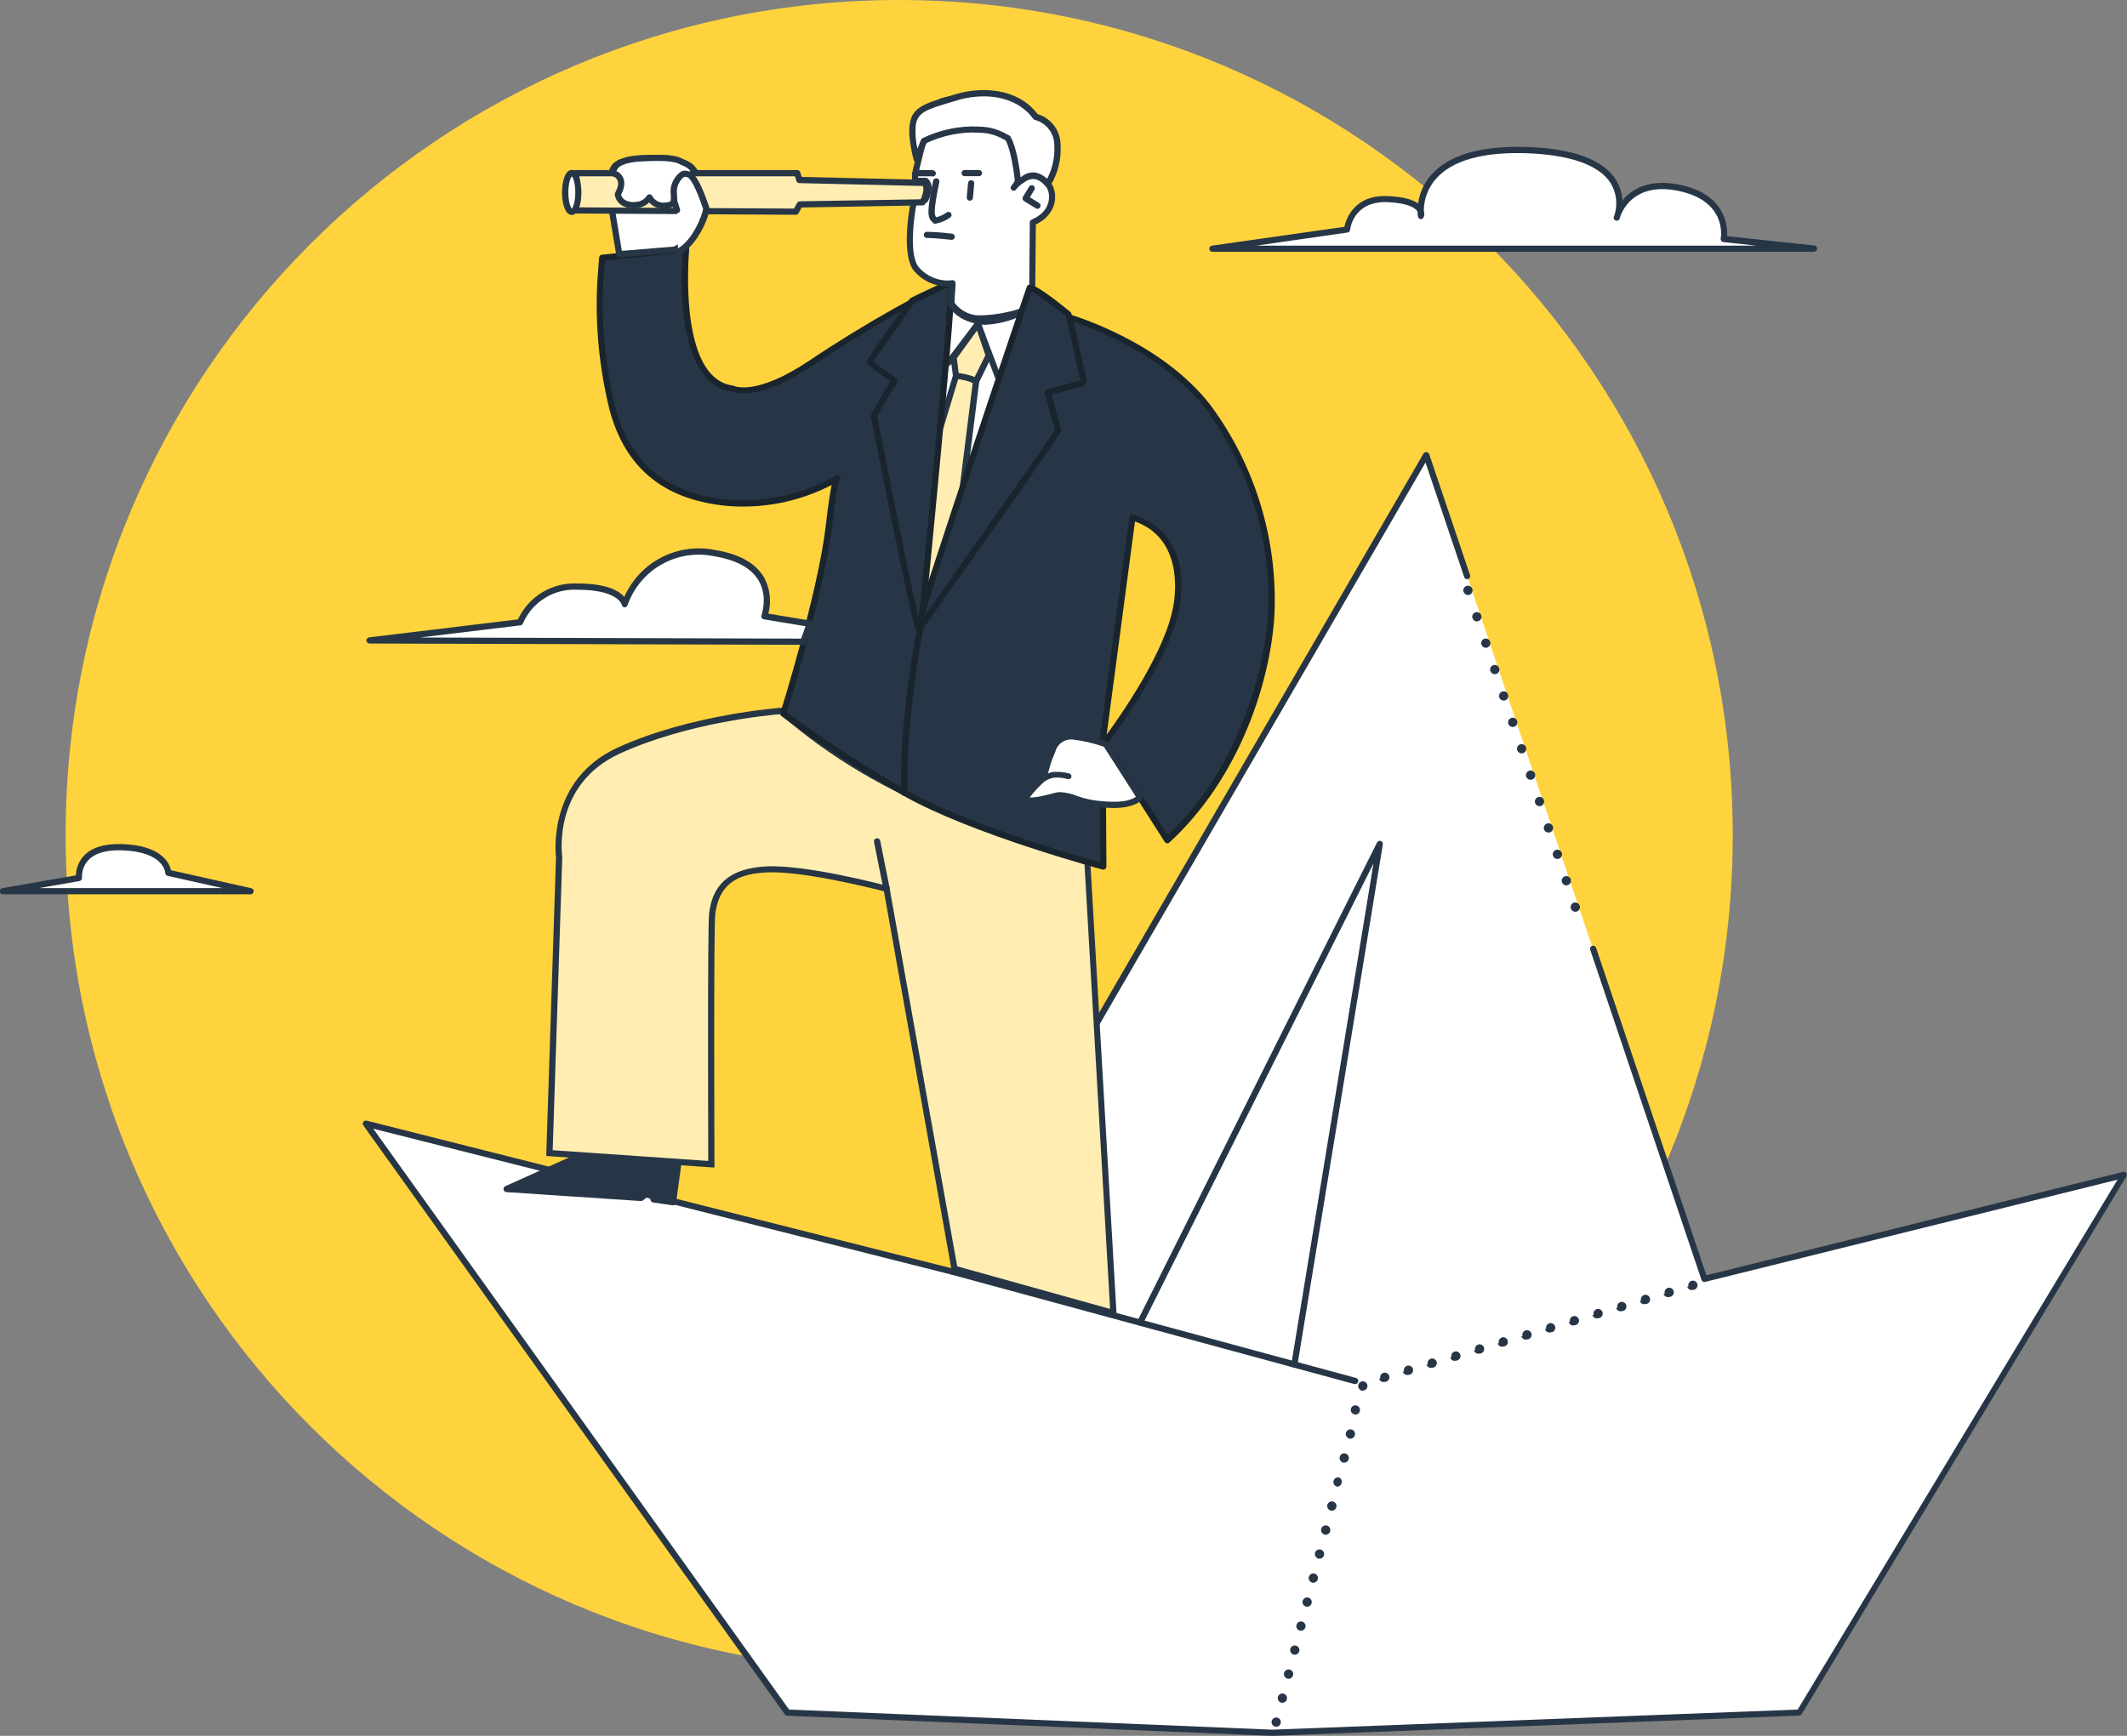
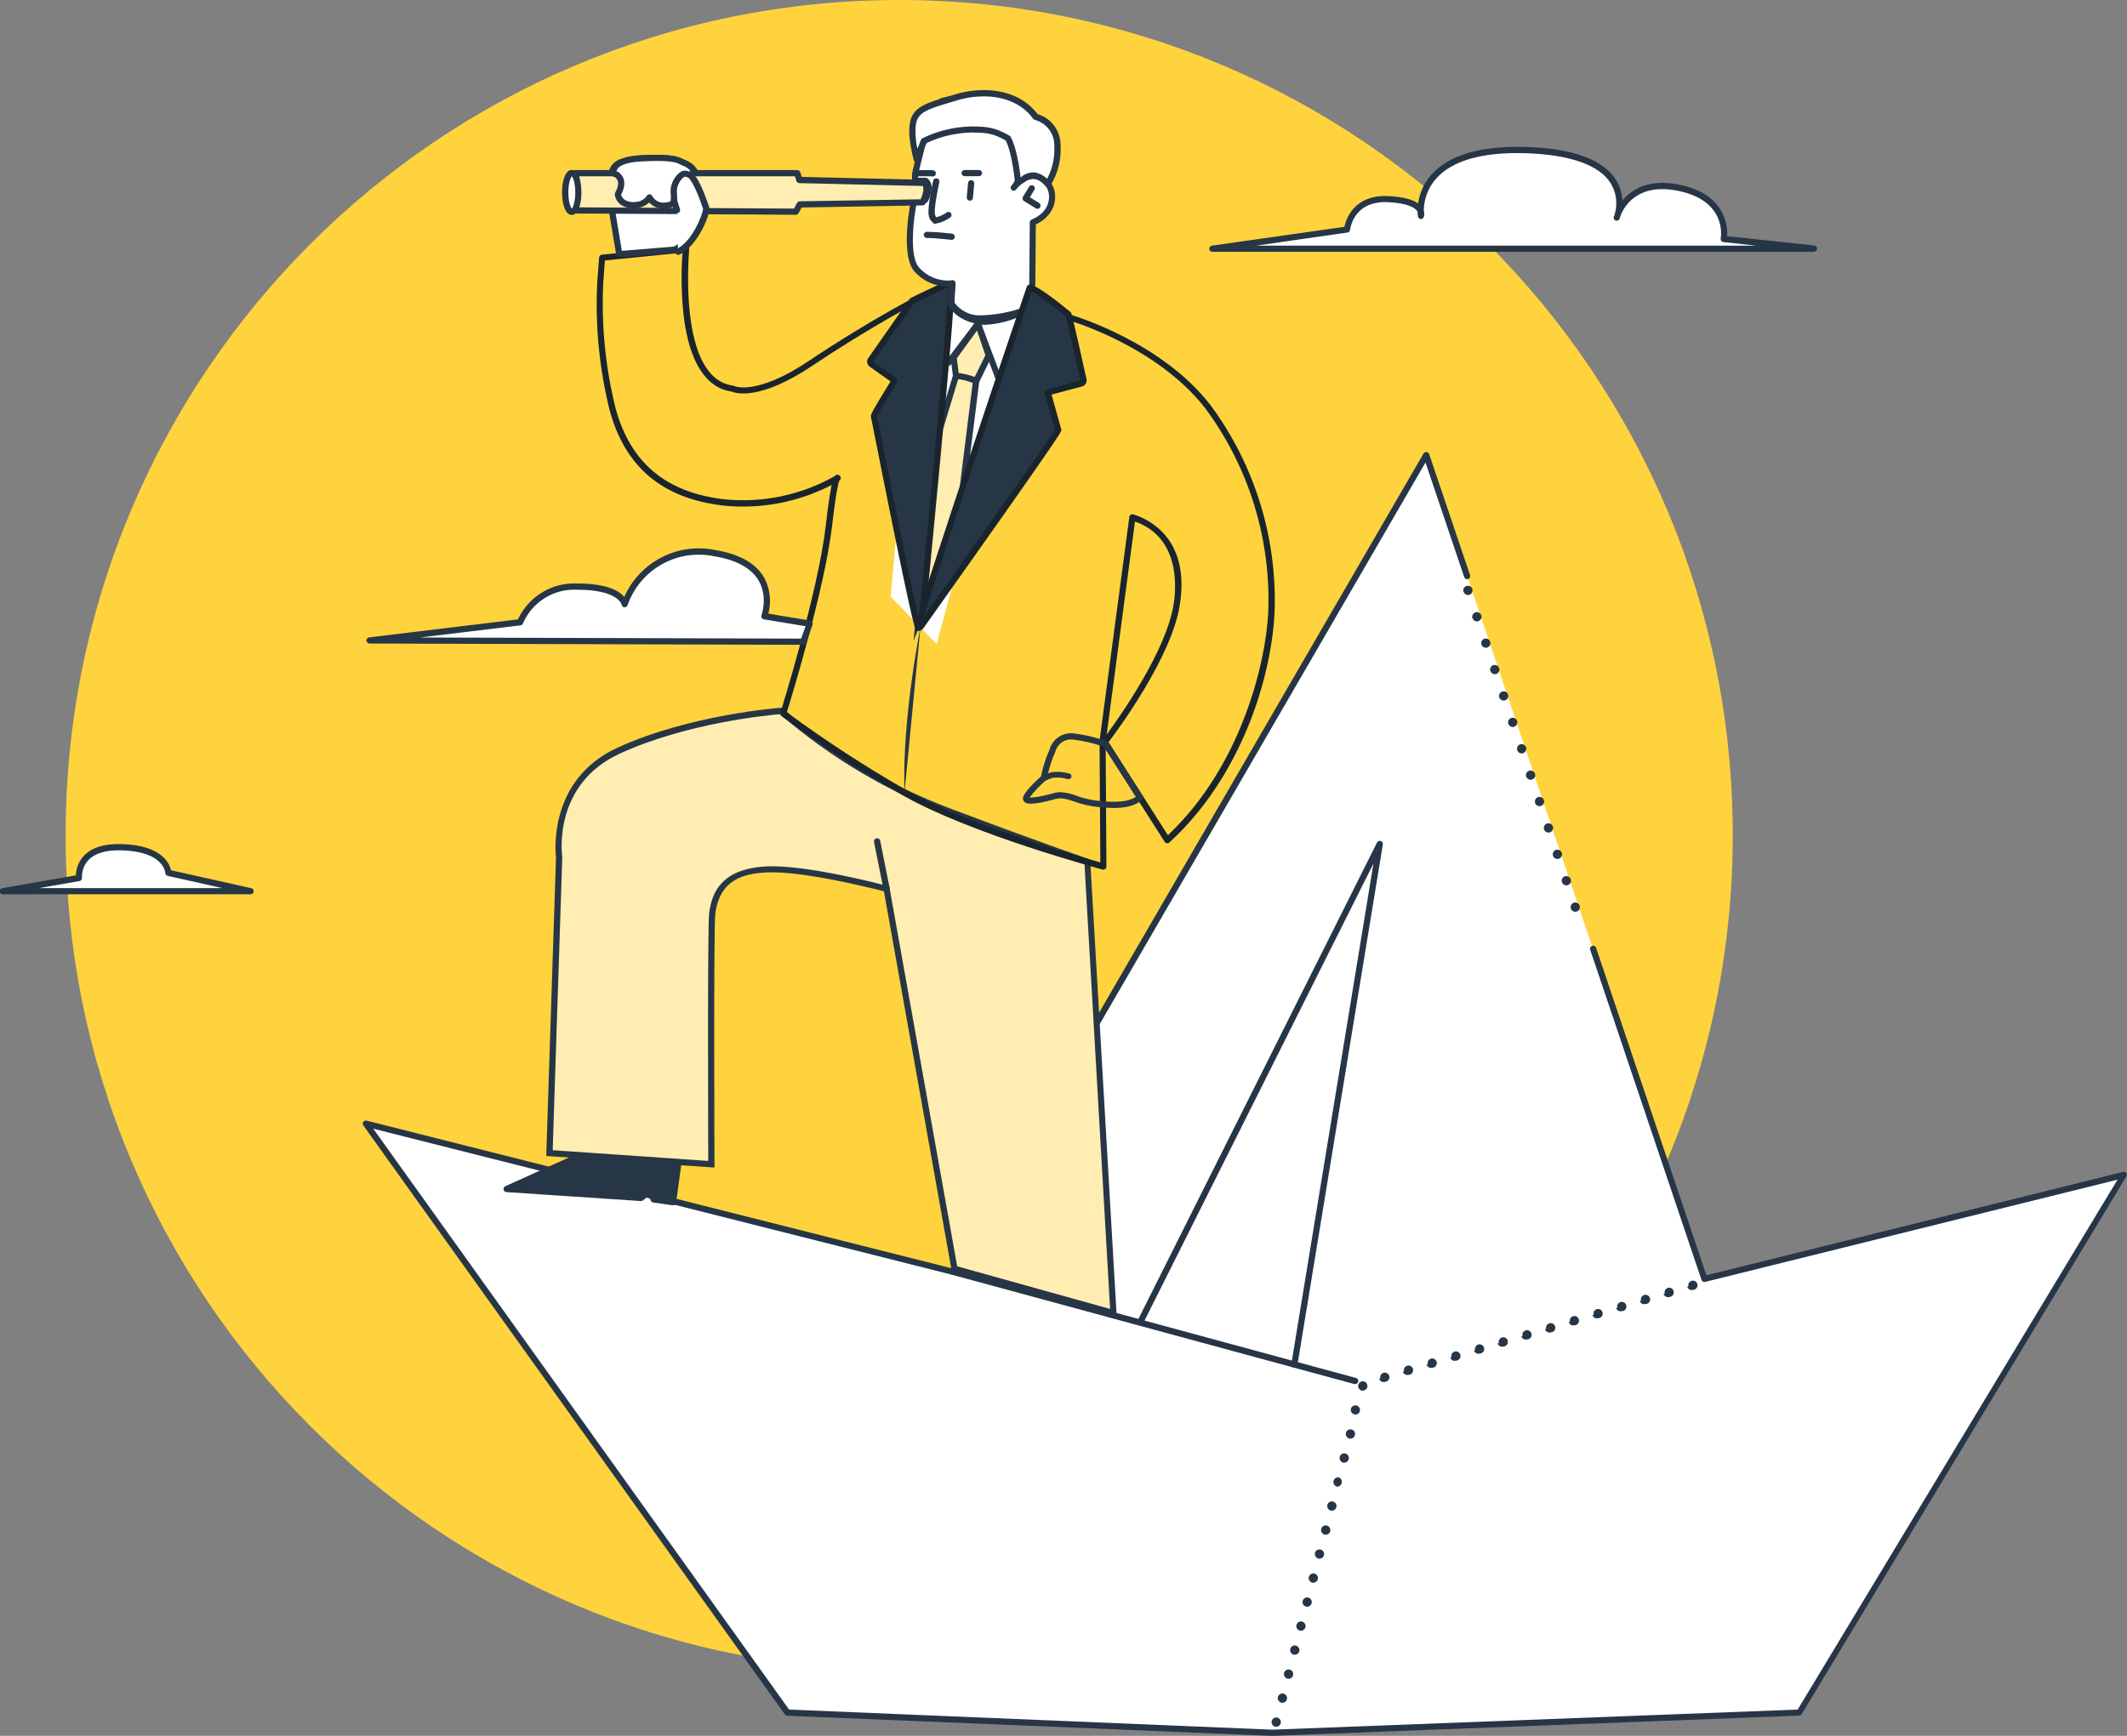
<svg xmlns="http://www.w3.org/2000/svg" width="196" height="160" viewBox="0 0 196 160" fill="none">
  <rect x="0" y="0" width="196" height="160" fill="#808080" stroke="none" />
  <g clip-path="url(#clip0)">
    <path d="M82.859 153.951C125.28 153.951 159.67 119.488 159.67 76.975C159.67 34.463 125.28 0 82.859 0C40.437 0 6.048 34.463 6.048 76.975C6.048 119.488 40.437 153.951 82.859 153.951Z" fill="#FED33D" />
    <path d="M146.786 87.461L157.04 117.888L195.704 108.294L165.805 157.862L117.218 159.715L72.561 157.862L33.713 103.572L87.769 117.217L131.429 41.94L135.186 53.074" fill="white" />
    <path d="M117.229 160L72.55 158.147C72.506 158.146 72.464 158.135 72.425 158.115C72.387 158.094 72.353 158.066 72.328 158.03L33.482 103.738C33.448 103.69 33.43 103.633 33.43 103.574C33.43 103.515 33.448 103.458 33.482 103.41C33.515 103.362 33.562 103.325 33.617 103.305C33.671 103.284 33.73 103.281 33.787 103.295L87.624 116.886L131.173 41.809C131.201 41.76 131.243 41.721 131.294 41.696C131.345 41.671 131.402 41.662 131.458 41.669C131.512 41.675 131.563 41.696 131.605 41.73C131.648 41.764 131.679 41.809 131.697 41.861L135.457 52.994C135.472 53.03 135.48 53.069 135.479 53.108C135.478 53.147 135.47 53.185 135.454 53.221C135.438 53.257 135.414 53.289 135.385 53.315C135.356 53.341 135.322 53.361 135.285 53.374C135.248 53.386 135.209 53.391 135.17 53.388C135.132 53.385 135.094 53.373 135.059 53.355C135.025 53.336 134.995 53.311 134.971 53.28C134.946 53.25 134.929 53.214 134.919 53.176L131.358 42.629L88.02 117.36C87.989 117.414 87.942 117.456 87.885 117.48C87.828 117.505 87.764 117.51 87.704 117.494L34.396 104.038L72.712 157.577L117.229 159.432L165.655 157.577L195.126 108.736L157.129 118.157C157.059 118.174 156.986 118.165 156.923 118.13C156.86 118.096 156.813 118.039 156.79 117.971L146.535 87.543C146.523 87.508 146.518 87.47 146.521 87.433C146.523 87.395 146.533 87.359 146.55 87.325C146.567 87.291 146.59 87.261 146.618 87.237C146.646 87.212 146.679 87.193 146.715 87.181C146.75 87.169 146.788 87.164 146.825 87.167C146.862 87.169 146.899 87.179 146.933 87.196C146.966 87.213 146.996 87.236 147.021 87.264C147.046 87.292 147.064 87.325 147.076 87.361L157.24 117.549L195.65 108.014C195.703 108.003 195.757 108.008 195.808 108.027C195.858 108.046 195.902 108.079 195.935 108.123C195.966 108.17 195.983 108.225 195.983 108.281C195.983 108.337 195.966 108.393 195.935 108.439L166.025 157.999C166 158.039 165.966 158.073 165.925 158.097C165.885 158.121 165.839 158.134 165.791 158.136L117.229 160Z" fill="#273646" />
    <path d="M100.206 79.422L102.602 121.037L87.952 116.952L81.699 81.928C81.699 81.928 74.293 79.95 70.627 80.138C66.961 80.327 65.901 82.088 65.633 84.201C65.462 85.499 65.554 107.323 65.554 107.323L50.636 106.296L51.53 79.048C51.53 79.048 50.547 72.174 57.014 69.202C63.785 66.105 71.983 65.543 71.983 65.543C76.597 69.555 81.891 72.707 87.613 74.852C97.286 78.474 100.206 79.422 100.206 79.422Z" fill="#FFEDB2" />
    <path d="M102.907 121.417L87.704 117.175L87.673 116.998L81.451 82.151C80.312 81.865 73.926 80.25 70.641 80.415C68.531 80.524 66.317 81.06 65.915 84.229C65.75 85.494 65.836 107.083 65.839 107.303V107.62L50.343 106.552V106.267L51.234 79.045C51.174 78.56 50.508 71.857 56.883 68.925C63.623 65.842 71.869 65.246 71.952 65.24H72.071L72.16 65.317C76.745 69.311 82.009 72.447 87.701 74.575C97.252 78.171 100.255 79.142 100.283 79.162L100.468 79.222V79.416L102.907 121.417ZM88.203 116.721L102.294 120.651L99.933 79.644C99.152 79.382 95.783 78.217 87.513 75.109C81.794 72.972 76.502 69.829 71.886 65.828C70.866 65.911 63.34 66.613 57.133 69.453C50.926 72.294 51.773 78.728 51.812 78.999V79.048L50.929 106.019L65.263 107.009C65.263 104.249 65.186 85.4 65.349 84.172C65.568 82.428 66.354 80.078 70.61 79.862C74.285 79.673 81.466 81.574 81.771 81.66L81.947 81.708L81.978 81.885L88.203 116.721Z" fill="#273646" />
    <path d="M62.506 107.249L62.016 110.812L60.23 110.552L59.945 109.738L59.059 110.418L46.671 109.596L53.396 106.561L62.506 107.249Z" fill="#273646" />
    <path d="M62.016 111.097H61.976L60.19 110.837C60.138 110.83 60.088 110.808 60.047 110.775C60.007 110.741 59.976 110.696 59.959 110.646L59.811 110.209L59.241 110.649C59.186 110.689 59.119 110.709 59.05 110.706L46.662 109.881C46.6 109.876 46.541 109.851 46.494 109.808C46.447 109.766 46.416 109.71 46.405 109.648C46.393 109.586 46.403 109.523 46.431 109.467C46.46 109.411 46.506 109.366 46.562 109.339L53.288 106.304C53.332 106.285 53.38 106.276 53.428 106.279L62.529 106.966C62.567 106.97 62.605 106.981 62.639 106.999C62.673 107.017 62.704 107.042 62.728 107.072C62.752 107.103 62.77 107.138 62.781 107.176C62.791 107.214 62.793 107.253 62.788 107.292L62.298 110.855C62.293 110.892 62.28 110.927 62.261 110.96C62.242 110.992 62.217 111.02 62.187 111.043C62.137 111.079 62.077 111.098 62.016 111.097ZM60.443 110.295L61.774 110.489L62.184 107.512L53.456 106.852L47.839 109.384L58.979 110.127L59.78 109.513C59.816 109.485 59.857 109.466 59.902 109.457C59.947 109.449 59.993 109.451 60.036 109.464C60.079 109.478 60.118 109.501 60.151 109.533C60.183 109.565 60.207 109.604 60.221 109.647L60.443 110.295Z" fill="#273646" />
    <path d="M117.497 159.152C117.442 159.139 117.391 159.114 117.346 159.081C117.301 159.047 117.263 159.005 117.234 158.957C117.205 158.909 117.186 158.855 117.178 158.8C117.17 158.744 117.173 158.687 117.186 158.633V158.633C117.215 158.522 117.285 158.428 117.383 158.369C117.481 158.311 117.597 158.294 117.708 158.322V158.322C117.817 158.35 117.911 158.42 117.969 158.518C118.026 158.615 118.043 158.731 118.015 158.841V158.841C117.992 158.933 117.939 159.015 117.864 159.074C117.79 159.132 117.697 159.164 117.602 159.164V159.164C117.567 159.164 117.531 159.16 117.497 159.152V159.152ZM118.067 156.94C117.957 156.911 117.863 156.84 117.805 156.742C117.747 156.645 117.729 156.528 117.756 156.418V156.418C117.77 156.363 117.795 156.312 117.828 156.267C117.862 156.221 117.904 156.184 117.953 156.155C118.001 156.126 118.055 156.107 118.111 156.1C118.166 156.092 118.223 156.095 118.277 156.109C118.332 156.123 118.383 156.147 118.428 156.181C118.473 156.214 118.511 156.256 118.539 156.305C118.568 156.353 118.587 156.407 118.595 156.462C118.602 156.518 118.599 156.574 118.585 156.629C118.562 156.721 118.509 156.803 118.434 156.861C118.359 156.92 118.267 156.952 118.172 156.951V156.951C118.134 156.952 118.095 156.949 118.058 156.94H118.067ZM118.636 154.725C118.582 154.711 118.531 154.687 118.486 154.653C118.441 154.62 118.403 154.578 118.374 154.529C118.345 154.481 118.326 154.428 118.318 154.372C118.309 154.316 118.312 154.26 118.326 154.205V154.205C118.354 154.095 118.425 154 118.522 153.942C118.62 153.883 118.737 153.866 118.847 153.894C118.902 153.908 118.953 153.933 118.998 153.966C119.043 154 119.081 154.043 119.109 154.091C119.138 154.14 119.157 154.193 119.164 154.249C119.172 154.305 119.169 154.362 119.155 154.416C119.132 154.509 119.079 154.591 119.004 154.649C118.929 154.708 118.837 154.739 118.742 154.739V154.739C118.7 154.739 118.659 154.733 118.619 154.722L118.636 154.725ZM119.206 152.512C119.097 152.484 119.003 152.414 118.944 152.316C118.886 152.219 118.869 152.103 118.896 151.993V151.993C118.924 151.882 118.994 151.788 119.092 151.729C119.19 151.671 119.307 151.654 119.417 151.682V151.682C119.471 151.695 119.522 151.72 119.567 151.753C119.612 151.787 119.65 151.829 119.679 151.877C119.707 151.925 119.726 151.979 119.734 152.035C119.742 152.09 119.739 152.147 119.724 152.201V152.201C119.702 152.294 119.648 152.375 119.574 152.434C119.499 152.492 119.406 152.524 119.311 152.524C119.267 152.527 119.223 152.523 119.18 152.512H119.206ZM119.776 150.3C119.666 150.271 119.572 150.2 119.515 150.102C119.457 150.004 119.44 149.888 119.468 149.778V149.778C119.482 149.723 119.506 149.672 119.539 149.627C119.573 149.582 119.615 149.544 119.663 149.515C119.711 149.487 119.765 149.468 119.82 149.46C119.876 149.452 119.932 149.455 119.987 149.469V149.469C120.041 149.483 120.092 149.507 120.137 149.541C120.182 149.574 120.22 149.617 120.248 149.665C120.277 149.713 120.296 149.767 120.304 149.822C120.311 149.878 120.308 149.934 120.294 149.989V149.989C120.271 150.081 120.218 150.163 120.143 150.222C120.068 150.28 119.976 150.312 119.881 150.311C119.834 150.315 119.787 150.311 119.742 150.3H119.776ZM120.345 148.085C120.291 148.071 120.24 148.047 120.195 148.013C120.15 147.98 120.112 147.938 120.084 147.889C120.055 147.841 120.036 147.787 120.028 147.732C120.021 147.676 120.024 147.62 120.038 147.565V147.565C120.051 147.511 120.076 147.459 120.109 147.414C120.143 147.369 120.185 147.331 120.233 147.302C120.281 147.273 120.334 147.254 120.39 147.246C120.445 147.238 120.502 147.24 120.556 147.254V147.254C120.611 147.268 120.662 147.293 120.707 147.327C120.752 147.36 120.79 147.403 120.818 147.451C120.847 147.5 120.866 147.554 120.873 147.609C120.881 147.665 120.878 147.722 120.864 147.776C120.841 147.869 120.788 147.951 120.713 148.009C120.638 148.068 120.546 148.099 120.451 148.099C120.401 148.102 120.351 148.097 120.303 148.085H120.345ZM120.915 145.872C120.806 145.844 120.712 145.774 120.654 145.676C120.597 145.579 120.58 145.463 120.608 145.353V145.353C120.621 145.298 120.645 145.247 120.679 145.202C120.712 145.157 120.754 145.119 120.802 145.09C120.851 145.061 120.904 145.042 120.959 145.033C121.015 145.025 121.072 145.028 121.126 145.042V145.042C121.235 145.07 121.329 145.14 121.388 145.238C121.446 145.335 121.463 145.451 121.436 145.561V145.561C121.413 145.654 121.359 145.735 121.283 145.794C121.208 145.852 121.116 145.884 121.021 145.884V145.884C120.968 145.889 120.915 145.885 120.864 145.872H120.915ZM121.485 143.66C121.375 143.632 121.28 143.561 121.222 143.463C121.164 143.365 121.147 143.248 121.174 143.138V143.138C121.188 143.083 121.212 143.032 121.246 142.987C121.279 142.942 121.321 142.904 121.37 142.875C121.418 142.847 121.471 142.828 121.527 142.82C121.582 142.812 121.639 142.815 121.693 142.829V142.829C121.747 142.843 121.798 142.867 121.844 142.901C121.889 142.934 121.927 142.976 121.955 143.025C121.984 143.073 122.003 143.126 122.012 143.182C122.02 143.238 122.017 143.294 122.003 143.349V143.349C121.979 143.441 121.926 143.523 121.85 143.581C121.775 143.64 121.683 143.671 121.587 143.672V143.672C121.534 143.678 121.48 143.674 121.428 143.66H121.485ZM122.055 141.445C121.945 141.417 121.851 141.346 121.794 141.249C121.736 141.151 121.719 141.035 121.747 140.925V140.925C121.761 140.871 121.785 140.819 121.818 140.774C121.852 140.729 121.894 140.691 121.942 140.662C121.99 140.633 122.043 140.614 122.099 140.606C122.154 140.598 122.211 140.6 122.265 140.614V140.614C122.376 140.642 122.47 140.713 122.528 140.811C122.586 140.909 122.604 141.026 122.576 141.137V141.137C122.553 141.229 122.5 141.311 122.425 141.369C122.35 141.428 122.258 141.459 122.163 141.459V141.459C122.104 141.466 122.044 141.461 121.986 141.445H122.055ZM122.624 139.233C122.57 139.219 122.519 139.195 122.474 139.161C122.429 139.128 122.391 139.085 122.362 139.037C122.333 138.989 122.314 138.936 122.306 138.88C122.297 138.824 122.3 138.768 122.314 138.713C122.327 138.658 122.352 138.607 122.385 138.561C122.419 138.516 122.461 138.478 122.51 138.449C122.558 138.42 122.612 138.401 122.668 138.393C122.724 138.385 122.78 138.388 122.835 138.402C122.944 138.43 123.038 138.501 123.096 138.598C123.154 138.695 123.17 138.812 123.143 138.921V138.921C123.119 139.013 123.066 139.095 122.991 139.154C122.917 139.212 122.825 139.244 122.73 139.244V139.244C122.67 139.253 122.609 139.249 122.55 139.233H122.624ZM123.194 137.02C123.084 136.992 122.989 136.921 122.931 136.823C122.873 136.725 122.856 136.608 122.884 136.498V136.498C122.912 136.388 122.982 136.294 123.079 136.236C123.176 136.179 123.292 136.162 123.402 136.189V136.189C123.496 136.234 123.571 136.311 123.612 136.407C123.654 136.502 123.659 136.61 123.627 136.709V136.709C123.603 136.802 123.55 136.884 123.474 136.942C123.399 137 123.306 137.032 123.211 137.032C123.178 137.033 123.144 137.03 123.111 137.023L123.194 137.02ZM123.764 134.805C123.709 134.791 123.658 134.767 123.613 134.733C123.568 134.7 123.53 134.658 123.501 134.61C123.472 134.561 123.453 134.508 123.445 134.452C123.437 134.397 123.44 134.34 123.453 134.285V134.285C123.481 134.175 123.552 134.08 123.65 134.022C123.747 133.964 123.864 133.947 123.975 133.974V133.974C124.084 134.003 124.178 134.073 124.235 134.17C124.293 134.268 124.31 134.384 124.282 134.494V134.494C124.259 134.586 124.206 134.669 124.131 134.728C124.057 134.787 123.964 134.819 123.869 134.819V134.819C123.803 134.829 123.736 134.824 123.673 134.805H123.764ZM124.333 132.593C124.224 132.564 124.13 132.493 124.072 132.395C124.014 132.297 123.996 132.181 124.023 132.07V132.07C124.052 131.96 124.123 131.866 124.22 131.809C124.318 131.751 124.434 131.734 124.544 131.762V131.762C124.599 131.776 124.65 131.8 124.695 131.833C124.74 131.867 124.777 131.909 124.806 131.957C124.835 132.006 124.853 132.059 124.861 132.115C124.869 132.17 124.866 132.227 124.852 132.281V132.281C124.829 132.374 124.776 132.456 124.701 132.514C124.626 132.573 124.534 132.604 124.439 132.604V132.604C124.371 132.616 124.3 132.613 124.234 132.593H124.333ZM124.903 130.377C124.839 130.379 124.775 130.365 124.717 130.338C124.658 130.311 124.607 130.271 124.566 130.221C124.526 130.17 124.497 130.112 124.482 130.049C124.467 129.986 124.467 129.921 124.482 129.858V129.858C124.495 129.803 124.519 129.752 124.553 129.707C124.586 129.662 124.628 129.624 124.676 129.595C124.725 129.566 124.778 129.547 124.833 129.538C124.889 129.53 124.946 129.533 125 129.547V129.547C125.11 129.576 125.203 129.647 125.261 129.745C125.319 129.842 125.335 129.959 125.308 130.069V130.069C125.285 130.161 125.232 130.243 125.157 130.302C125.082 130.36 124.99 130.392 124.895 130.392V130.392C124.861 130.391 124.827 130.386 124.795 130.377H124.903ZM125.473 128.165C125.418 128.151 125.367 128.127 125.322 128.094C125.277 128.06 125.24 128.018 125.211 127.97C125.182 127.921 125.164 127.868 125.156 127.812C125.148 127.757 125.151 127.7 125.165 127.646V127.646C125.179 127.591 125.203 127.54 125.237 127.495C125.27 127.449 125.312 127.411 125.36 127.382C125.408 127.353 125.462 127.334 125.517 127.326C125.573 127.318 125.629 127.321 125.684 127.334V127.334C125.793 127.363 125.887 127.433 125.945 127.53C126.003 127.628 126.021 127.744 125.994 127.854V127.854C125.97 127.947 125.917 128.029 125.841 128.087C125.766 128.146 125.674 128.179 125.578 128.179V128.179C125.505 128.196 125.428 128.194 125.356 128.174L125.473 128.165ZM127.199 127.072C127.166 126.963 127.178 126.846 127.231 126.746C127.285 126.646 127.376 126.571 127.484 126.538V126.538C127.592 126.507 127.708 126.519 127.807 126.572C127.906 126.626 127.98 126.716 128.014 126.823V126.823C128.047 126.932 128.035 127.049 127.982 127.149C127.928 127.249 127.837 127.324 127.729 127.357V127.357C127.689 127.369 127.648 127.374 127.606 127.374C127.552 127.389 127.495 127.394 127.44 127.386C127.384 127.379 127.33 127.361 127.281 127.333C127.232 127.305 127.19 127.267 127.156 127.222C127.121 127.178 127.096 127.126 127.082 127.072H127.199ZM129.381 126.421C129.349 126.312 129.361 126.195 129.414 126.095C129.468 125.996 129.558 125.921 129.666 125.887C129.774 125.854 129.891 125.866 129.991 125.919C130.091 125.973 130.166 126.064 130.199 126.173C130.231 126.281 130.219 126.397 130.165 126.497C130.112 126.596 130.021 126.671 129.914 126.704V126.704C129.874 126.717 129.833 126.724 129.791 126.723V126.723C129.681 126.753 129.564 126.738 129.465 126.681C129.367 126.625 129.294 126.531 129.264 126.421H129.381ZM131.566 125.767C131.534 125.659 131.546 125.542 131.599 125.442C131.652 125.342 131.743 125.267 131.851 125.233V125.233C131.959 125.202 132.075 125.214 132.175 125.268C132.274 125.321 132.349 125.411 132.383 125.519V125.519C132.415 125.627 132.404 125.744 132.35 125.844C132.297 125.944 132.207 126.019 132.099 126.053C132.059 126.064 132.017 126.069 131.976 126.07V126.07C131.866 126.099 131.749 126.084 131.65 126.028C131.551 125.971 131.479 125.877 131.449 125.767H131.566ZM133.751 125.113C133.735 125.06 133.729 125.004 133.735 124.948C133.74 124.892 133.757 124.838 133.783 124.789C133.81 124.739 133.845 124.696 133.889 124.66C133.932 124.625 133.982 124.599 134.036 124.583V124.583C134.089 124.566 134.145 124.561 134.201 124.566C134.256 124.572 134.31 124.588 134.36 124.615C134.409 124.641 134.452 124.677 134.488 124.721C134.523 124.764 134.549 124.814 134.565 124.868V124.868C134.582 124.922 134.587 124.978 134.582 125.034C134.576 125.089 134.56 125.143 134.533 125.193C134.507 125.242 134.471 125.286 134.427 125.321C134.384 125.356 134.334 125.383 134.281 125.399V125.399C134.241 125.413 134.2 125.419 134.158 125.419V125.419C134.104 125.434 134.047 125.438 133.991 125.431C133.935 125.423 133.881 125.405 133.832 125.377C133.783 125.348 133.741 125.31 133.707 125.265C133.672 125.22 133.648 125.168 133.634 125.113H133.751ZM135.933 124.463C135.901 124.354 135.914 124.237 135.967 124.138C136.02 124.038 136.11 123.963 136.218 123.929V123.929C136.326 123.897 136.443 123.909 136.542 123.962C136.642 124.015 136.717 124.106 136.75 124.214V124.214C136.783 124.323 136.772 124.44 136.718 124.54C136.665 124.64 136.574 124.715 136.465 124.748C136.426 124.759 136.384 124.765 136.343 124.765V124.765C136.233 124.795 136.116 124.78 136.017 124.723C135.918 124.666 135.846 124.573 135.816 124.463H135.933ZM138.118 123.812C138.085 123.703 138.096 123.586 138.15 123.486C138.203 123.386 138.294 123.311 138.402 123.278V123.278C138.511 123.245 138.628 123.257 138.728 123.31C138.828 123.364 138.902 123.455 138.935 123.563V123.563C138.967 123.672 138.955 123.788 138.902 123.888C138.848 123.987 138.758 124.061 138.65 124.094V124.094C138.612 124.108 138.571 124.115 138.531 124.114V124.114C138.476 124.129 138.419 124.134 138.363 124.127C138.306 124.12 138.252 124.102 138.203 124.073C138.154 124.045 138.11 124.008 138.076 123.963C138.041 123.918 138.016 123.867 138.001 123.812H138.118ZM140.302 123.158C140.27 123.049 140.281 122.932 140.335 122.832C140.388 122.732 140.479 122.657 140.587 122.624V122.624C140.695 122.592 140.812 122.604 140.911 122.658C141.01 122.711 141.084 122.802 141.117 122.91V122.91C141.15 123.018 141.138 123.136 141.085 123.236C141.032 123.336 140.941 123.411 140.832 123.443C140.792 123.455 140.751 123.461 140.71 123.461V123.461C140.655 123.476 140.599 123.48 140.543 123.473C140.487 123.466 140.433 123.447 140.384 123.419C140.336 123.391 140.293 123.354 140.259 123.309C140.225 123.264 140.2 123.213 140.186 123.158H140.302ZM142.484 122.504C142.452 122.396 142.464 122.28 142.518 122.18C142.571 122.081 142.661 122.006 142.769 121.973V121.973C142.878 121.94 142.995 121.952 143.095 122.006C143.194 122.059 143.269 122.15 143.302 122.259V122.259C143.318 122.312 143.324 122.369 143.318 122.424C143.313 122.48 143.296 122.534 143.27 122.584C143.243 122.633 143.207 122.677 143.164 122.712C143.12 122.747 143.071 122.774 143.017 122.79C142.978 122.803 142.936 122.81 142.895 122.81V122.81C142.84 122.825 142.783 122.829 142.727 122.822C142.671 122.814 142.616 122.796 142.567 122.768C142.518 122.739 142.475 122.701 142.441 122.656C142.407 122.611 142.382 122.559 142.368 122.504H142.484ZM144.669 121.853C144.636 121.745 144.648 121.628 144.701 121.527C144.755 121.427 144.846 121.353 144.954 121.32V121.32C145.062 121.288 145.179 121.301 145.278 121.354C145.378 121.407 145.453 121.497 145.487 121.605V121.605C145.519 121.714 145.507 121.831 145.454 121.931C145.4 122.03 145.31 122.105 145.202 122.139V122.139C145.162 122.15 145.121 122.156 145.079 122.156V122.156C145.025 122.171 144.968 122.175 144.912 122.168C144.856 122.161 144.802 122.143 144.753 122.115C144.704 122.087 144.661 122.049 144.627 122.004C144.592 121.959 144.567 121.908 144.552 121.853H144.669ZM146.854 121.2C146.838 121.146 146.832 121.09 146.838 121.034C146.843 120.978 146.86 120.924 146.886 120.875C146.913 120.826 146.949 120.782 146.992 120.747C147.035 120.711 147.085 120.685 147.139 120.669C147.192 120.653 147.249 120.647 147.304 120.653C147.36 120.658 147.414 120.675 147.463 120.701C147.512 120.728 147.556 120.764 147.591 120.807C147.626 120.851 147.653 120.901 147.669 120.954V120.954C147.685 121.008 147.69 121.064 147.685 121.12C147.679 121.176 147.663 121.23 147.636 121.279C147.61 121.328 147.574 121.372 147.531 121.407C147.487 121.443 147.437 121.469 147.384 121.485C147.345 121.499 147.305 121.506 147.264 121.505V121.505C147.21 121.52 147.153 121.524 147.097 121.516C147.041 121.509 146.986 121.49 146.938 121.462C146.889 121.434 146.846 121.396 146.811 121.351C146.777 121.306 146.752 121.254 146.737 121.2H146.854ZM149.039 120.549C149.006 120.44 149.018 120.323 149.071 120.223C149.124 120.123 149.215 120.048 149.324 120.015C149.432 119.983 149.549 119.995 149.649 120.048C149.748 120.102 149.823 120.192 149.856 120.301V120.301C149.889 120.409 149.878 120.526 149.824 120.627C149.771 120.727 149.68 120.801 149.572 120.834C149.532 120.846 149.491 120.851 149.449 120.851V120.851C149.395 120.867 149.338 120.871 149.281 120.865C149.225 120.858 149.171 120.84 149.122 120.811C149.073 120.783 149.03 120.745 148.996 120.7C148.961 120.655 148.936 120.604 148.922 120.549H149.039ZM151.221 119.895C151.189 119.787 151.201 119.67 151.254 119.571C151.308 119.471 151.398 119.397 151.506 119.364V119.364C151.614 119.331 151.731 119.343 151.831 119.396C151.931 119.45 152.006 119.541 152.038 119.65V119.65C152.07 119.758 152.058 119.874 152.005 119.974C151.952 120.073 151.861 120.148 151.754 120.181C151.714 120.194 151.673 120.201 151.631 120.201V120.201C151.576 120.216 151.519 120.22 151.463 120.212C151.407 120.205 151.353 120.187 151.304 120.158C151.255 120.13 151.212 120.092 151.178 120.047C151.143 120.002 151.118 119.95 151.104 119.895H151.221ZM153.406 119.244C153.373 119.136 153.384 119.018 153.438 118.918C153.491 118.818 153.582 118.743 153.691 118.71V118.71C153.799 118.678 153.915 118.69 154.014 118.744C154.113 118.797 154.187 118.888 154.22 118.996V118.996C154.253 119.105 154.242 119.222 154.188 119.322C154.135 119.422 154.044 119.497 153.936 119.53V119.53C153.896 119.541 153.854 119.547 153.813 119.547V119.547C153.759 119.562 153.702 119.566 153.646 119.559C153.59 119.552 153.537 119.534 153.488 119.506C153.439 119.477 153.396 119.44 153.362 119.395C153.328 119.35 153.303 119.299 153.289 119.244H153.406ZM155.588 118.591C155.556 118.482 155.568 118.366 155.621 118.266C155.674 118.167 155.765 118.093 155.873 118.06C155.981 118.027 156.098 118.038 156.198 118.092C156.298 118.145 156.372 118.236 156.405 118.345V118.345C156.421 118.399 156.427 118.455 156.421 118.511C156.416 118.566 156.399 118.621 156.373 118.67C156.346 118.719 156.31 118.763 156.267 118.798C156.224 118.834 156.174 118.86 156.12 118.876C156.081 118.89 156.04 118.896 155.998 118.896V118.896C155.888 118.925 155.77 118.909 155.672 118.852C155.573 118.795 155.501 118.701 155.471 118.591H155.588Z" fill="#273646" />
    <path d="M124.843 127.566C124.819 127.57 124.794 127.57 124.769 127.566L87.695 117.492C87.659 117.482 87.626 117.465 87.596 117.442C87.566 117.419 87.542 117.39 87.523 117.357C87.505 117.325 87.493 117.289 87.488 117.252C87.483 117.214 87.486 117.177 87.496 117.14C87.506 117.104 87.523 117.07 87.546 117.041C87.569 117.011 87.597 116.986 87.63 116.968C87.662 116.949 87.698 116.937 87.735 116.933C87.773 116.928 87.81 116.931 87.846 116.941L124.92 127.003C124.996 127.013 125.064 127.053 125.11 127.114C125.157 127.175 125.177 127.252 125.167 127.327C125.156 127.403 125.117 127.472 125.056 127.518C124.995 127.564 124.919 127.584 124.843 127.574V127.566Z" fill="#273646" />
    <path d="M119.277 126.056H119.232C119.195 126.05 119.159 126.036 119.127 126.017C119.095 125.997 119.067 125.971 119.045 125.941C119.023 125.91 119.008 125.876 118.999 125.839C118.99 125.802 118.989 125.764 118.995 125.727L126.561 79.596L105.311 122.036C105.294 122.07 105.271 122.1 105.242 122.124C105.214 122.149 105.181 122.167 105.145 122.179C105.11 122.191 105.072 122.196 105.035 122.193C104.998 122.19 104.961 122.18 104.928 122.163C104.894 122.146 104.864 122.123 104.84 122.095C104.815 122.066 104.797 122.033 104.785 121.998C104.773 121.962 104.769 121.924 104.771 121.887C104.774 121.849 104.784 121.813 104.801 121.779L126.891 77.661C126.922 77.6 126.973 77.551 127.035 77.525C127.098 77.498 127.168 77.494 127.233 77.515C127.299 77.536 127.354 77.58 127.39 77.639C127.425 77.698 127.438 77.767 127.427 77.835L119.556 125.816C119.546 125.882 119.512 125.943 119.461 125.987C119.409 126.031 119.345 126.055 119.277 126.056V126.056Z" fill="#273646" />
    <path d="M84.462 28.107L89.724 26.037L94.509 28.852L86.314 59.365L82.078 54.989L84.462 28.107Z" fill="white" />
    <path d="M90.131 29.828L91.114 32.763L89.954 35.135L88.336 48.086L84.656 57.136L86.328 40.505L88.094 34.644L87.881 32.943L90.131 29.828Z" fill="#FFEDB2" />
    <path d="M84.177 59.074L86.055 40.422L87.806 34.618L87.582 32.868L90.225 29.212L91.421 32.783L90.231 35.218L88.615 48.158L84.177 59.074ZM86.596 40.562L85.126 55.195L88.046 48.012L89.664 35.052L90.803 32.743L90.031 30.459L88.171 33.028L88.379 34.675L86.596 40.562Z" fill="#273646" />
    <path d="M92.037 35.212C91.979 35.212 91.923 35.194 91.876 35.162C91.829 35.129 91.792 35.083 91.772 35.029L90.128 30.71C90.101 30.64 90.103 30.562 90.133 30.493C90.164 30.424 90.22 30.369 90.29 30.342C90.326 30.328 90.363 30.322 90.401 30.323C90.439 30.323 90.476 30.332 90.51 30.347C90.545 30.363 90.576 30.385 90.602 30.412C90.627 30.44 90.647 30.472 90.661 30.508L92.293 34.827C92.306 34.862 92.312 34.899 92.311 34.937C92.31 34.974 92.302 35.011 92.287 35.045C92.271 35.079 92.249 35.11 92.222 35.136C92.195 35.162 92.163 35.182 92.128 35.195C92.098 35.205 92.068 35.211 92.037 35.212V35.212Z" fill="#273646" />
    <path d="M87.391 33.725C87.337 33.725 87.285 33.711 87.239 33.682C87.194 33.654 87.157 33.614 87.133 33.566C87.109 33.518 87.1 33.465 87.105 33.411C87.11 33.358 87.13 33.307 87.163 33.265L89.906 29.654C89.953 29.598 90.02 29.561 90.093 29.553C90.165 29.545 90.239 29.565 90.297 29.61C90.356 29.654 90.394 29.72 90.406 29.792C90.418 29.865 90.4 29.939 90.359 29.999L87.616 33.611C87.589 33.646 87.555 33.674 87.516 33.694C87.477 33.714 87.434 33.724 87.391 33.725Z" fill="#273646" />
-     <path d="M101.611 68.314L101.682 79.87C101.682 79.87 89.65 76.656 83.346 73.079C79.486 70.861 75.755 68.426 72.171 65.785C72.171 65.785 75.655 54.712 76.37 48.475C76.939 43.568 77.173 44.078 77.173 44.078C73.981 45.913 70.294 46.695 66.633 46.316C60.723 45.617 57.703 42.414 56.424 37.715C55.488 33.933 55.104 30.035 55.285 26.143C55.41 24.262 55.464 23.762 55.464 23.762L63.19 22.991C63.19 22.991 61.985 35.101 67.462 35.837C67.462 35.837 69.49 36.979 74.678 33.502C79.865 30.025 85.787 26.745 87.602 26.154L84.656 57.136L95.036 26.622L98.287 29.192C98.287 29.192 106.701 31.501 111.344 37.553C115.399 43.034 117.451 49.745 117.158 56.562C116.873 61.931 114.347 71.223 107.576 77.444L101.816 68.403C101.816 68.403 107.576 60.938 108.424 55.803C109.273 50.667 106.638 48.38 104.351 47.693L101.611 68.314Z" fill="#273646" />
    <path d="M101.693 80.156C101.669 80.159 101.644 80.159 101.619 80.156C101.5 80.121 89.479 76.89 83.215 73.324C79.347 71.099 75.608 68.658 72.014 66.011C71.967 65.976 71.931 65.926 71.913 65.87C71.895 65.814 71.894 65.753 71.912 65.697C71.946 65.585 75.395 54.564 76.096 48.438C76.321 46.479 76.495 45.352 76.638 44.701C73.557 46.3 70.076 46.959 66.625 46.596C61.019 45.937 57.601 43.054 56.171 37.787C55.228 33.976 54.844 30.048 55.031 26.126C55.157 24.256 55.211 23.748 55.211 23.728C55.218 23.662 55.247 23.601 55.294 23.555C55.34 23.509 55.402 23.48 55.467 23.474L63.192 22.706C63.234 22.701 63.277 22.706 63.317 22.72C63.357 22.734 63.393 22.756 63.423 22.786C63.453 22.816 63.476 22.852 63.49 22.892C63.505 22.932 63.51 22.975 63.506 23.017C63.506 23.134 62.389 34.861 67.536 35.54C67.572 35.546 67.607 35.557 67.639 35.575C67.656 35.575 69.633 36.554 74.558 33.251C79.779 29.745 85.724 26.462 87.55 25.869C87.595 25.854 87.644 25.851 87.69 25.859C87.737 25.867 87.781 25.887 87.818 25.917C87.855 25.947 87.883 25.985 87.902 26.028C87.92 26.072 87.928 26.119 87.923 26.166L85.172 54.735L94.766 26.531C94.78 26.487 94.805 26.448 94.839 26.416C94.872 26.384 94.912 26.361 94.957 26.348C95 26.336 95.046 26.334 95.091 26.343C95.135 26.352 95.177 26.371 95.213 26.4L98.418 28.932C99.172 29.152 107.123 31.584 111.572 37.379C115.659 42.917 117.731 49.691 117.443 56.573C117.13 62.488 114.406 71.555 107.758 77.655C107.727 77.683 107.69 77.704 107.65 77.716C107.611 77.729 107.568 77.732 107.527 77.726C107.486 77.721 107.447 77.707 107.412 77.684C107.377 77.662 107.347 77.633 107.325 77.598L101.887 69.065L101.955 79.867C101.956 79.911 101.946 79.955 101.927 79.995C101.907 80.034 101.879 80.069 101.844 80.096C101.801 80.13 101.748 80.151 101.693 80.156ZM72.504 65.657C76.029 68.245 79.695 70.634 83.485 72.813C89.077 75.996 99.343 78.922 101.394 79.49L101.323 68.312C101.323 68.312 101.323 68.283 101.323 68.272L104.066 47.65C104.071 47.609 104.086 47.569 104.108 47.534C104.13 47.499 104.159 47.469 104.194 47.447C104.228 47.424 104.268 47.409 104.308 47.404C104.349 47.398 104.391 47.401 104.431 47.413C105.695 47.795 109.746 49.531 108.704 55.843C107.912 60.636 103.021 67.261 102.152 68.403L107.621 76.984C114.389 70.587 116.617 61.147 116.862 56.531C117.148 49.776 115.116 43.126 111.105 37.69C106.576 31.792 98.286 29.457 98.201 29.434C98.164 29.425 98.129 29.409 98.098 29.386L95.164 27.065L84.91 57.196C84.887 57.261 84.841 57.316 84.78 57.351C84.719 57.385 84.648 57.395 84.58 57.38C84.513 57.366 84.452 57.327 84.411 57.27C84.37 57.214 84.351 57.145 84.357 57.076L87.297 26.548C85.132 27.405 79.694 30.465 74.857 33.711C70.02 36.956 67.778 36.257 67.4 36.086C65.041 35.746 63.52 33.351 63.004 29.154C62.788 27.207 62.751 25.245 62.893 23.291L55.74 24.005C55.715 24.307 55.664 24.947 55.584 26.143C55.407 30.007 55.79 33.876 56.723 37.63C58.088 42.64 61.346 45.386 66.693 46.017C70.234 46.386 73.802 45.645 76.905 43.896C76.927 43.858 76.959 43.827 76.996 43.804C77.033 43.781 77.075 43.767 77.119 43.764C77.185 43.755 77.252 43.767 77.311 43.798C77.37 43.829 77.418 43.879 77.447 43.939C77.478 44.004 77.483 44.078 77.462 44.147C77.441 44.215 77.395 44.274 77.332 44.31C77.25 44.532 77.031 45.375 76.672 48.489C75.994 54.238 72.971 64.15 72.504 65.657ZM104.587 48.064L101.978 67.709C103.277 65.934 107.445 60.002 108.142 55.754C108.382 54.31 108.815 49.574 104.587 48.069V48.064Z" fill="#1A242D" />
    <path d="M84.602 57.852C84.343 57.627 80.528 38.329 80.528 38.329C80.528 38.141 82.44 35.081 82.44 35.081L80.286 33.551C80.258 33.53 80.234 33.503 80.217 33.473C80.199 33.442 80.188 33.409 80.184 33.374C80.178 33.339 80.179 33.303 80.188 33.269C80.196 33.234 80.211 33.202 80.232 33.174L84.046 27.724C84.155 27.633 87.618 26.032 87.618 26.032C88.02 26.3 84.887 57.61 84.887 57.61L84.602 57.852Z" fill="#273646" />
    <path d="M84.602 58.138C84.533 58.138 84.466 58.114 84.414 58.069C84.314 57.981 84.081 57.784 80.249 38.386C80.248 38.367 80.248 38.348 80.249 38.329C80.249 38.238 80.249 38.069 82.061 35.158L80.127 33.785C80.008 33.694 79.929 33.559 79.908 33.411C79.897 33.339 79.901 33.266 79.919 33.196C79.937 33.126 79.969 33.06 80.013 33.002L83.819 27.559C83.834 27.539 83.851 27.52 83.87 27.505C83.904 27.476 84.007 27.39 87.505 25.772C87.55 25.751 87.601 25.742 87.651 25.747C87.701 25.753 87.749 25.771 87.79 25.8C88.003 25.951 88.16 26.063 86.684 41.949C85.961 49.719 85.183 57.561 85.177 57.65C85.17 57.724 85.133 57.793 85.075 57.841L84.79 58.081C84.736 58.121 84.669 58.142 84.602 58.138ZM80.822 38.349C82.118 44.915 84.029 54.37 84.659 57.019C85.798 45.6 87.337 29.126 87.368 26.474C86.163 27.045 84.542 27.793 84.235 27.95L80.454 33.351L82.594 34.861C82.653 34.903 82.693 34.966 82.708 35.037C82.722 35.108 82.709 35.182 82.671 35.243C81.996 36.351 80.993 37.995 80.833 38.349H80.822Z" fill="#1A242D" />
    <path d="M84.237 18.407H85.254C85.431 18.078 85.535 17.715 85.559 17.342C85.571 17.217 85.552 17.09 85.505 16.974C85.459 16.857 85.386 16.753 85.291 16.671H84.317V16.035L85.015 13.206C85.533 12.738 86.154 9.535 86.815 9.332C87.484 9.13 88.189 9.077 88.88 9.178C90.227 9.282 91.561 9.516 92.863 9.877C93.304 11.376 95.412 14.916 93.364 17.359C93.364 17.359 94.586 15.686 95.945 16.4C97.303 17.114 97.48 19.54 95.167 20.499L95.113 26.443L94.31 28.638C92.942 29.112 91.504 29.354 90.057 29.352C89.574 29.32 89.105 29.177 88.687 28.935C88.267 28.692 87.909 28.358 87.638 27.956L87.718 26.111C87.086 26.173 86.449 26.076 85.863 25.831C85.277 25.587 84.761 25.2 84.36 24.707C83.246 23.088 84.237 18.407 84.237 18.407Z" fill="white" />
    <path d="M90.077 29.637C89.547 29.605 89.031 29.452 88.57 29.188C88.109 28.924 87.715 28.557 87.419 28.115C87.385 28.065 87.368 28.005 87.371 27.944L87.436 26.414C86.865 26.425 86.297 26.318 85.77 26.097C85.141 25.832 84.586 25.416 84.155 24.887C82.961 23.174 83.924 18.544 83.964 18.347C83.978 18.282 84.014 18.224 84.066 18.183C84.118 18.142 84.183 18.12 84.249 18.121H85.089C85.202 17.87 85.269 17.6 85.286 17.325C85.295 17.241 85.283 17.157 85.251 17.079C85.235 17.035 85.212 16.994 85.183 16.957H84.329C84.253 16.957 84.181 16.927 84.127 16.873C84.074 16.819 84.044 16.747 84.044 16.671V16.035C84.041 16.012 84.041 15.989 84.044 15.966L84.73 13.131C84.743 13.076 84.773 13.026 84.816 12.989C84.987 12.835 85.251 12.044 85.468 11.407C85.929 10.04 86.243 9.198 86.724 9.052C87.434 8.839 88.181 8.783 88.915 8.889C90.28 8.993 91.632 9.23 92.951 9.597C92.998 9.61 93.04 9.635 93.074 9.669C93.109 9.703 93.134 9.745 93.148 9.791C93.225 10.057 93.361 10.397 93.521 10.79C94.071 12.169 94.919 14.29 94.341 16.169C94.608 16.021 94.906 15.941 95.211 15.937C95.516 15.932 95.817 16.003 96.087 16.143C96.459 16.354 96.763 16.667 96.965 17.044C97.166 17.422 97.257 17.848 97.227 18.275C97.178 19.297 96.517 20.185 95.452 20.682L95.401 26.44C95.401 26.473 95.395 26.506 95.384 26.537L94.581 28.729C94.566 28.769 94.543 28.805 94.513 28.834C94.483 28.864 94.447 28.887 94.407 28.9C93.014 29.386 91.551 29.635 90.077 29.637V29.637ZM87.938 27.873C88.186 28.218 88.508 28.505 88.88 28.711C89.251 28.918 89.664 29.04 90.088 29.069V29.069C91.452 29.067 92.806 28.845 94.099 28.409L94.84 26.391L94.894 20.499C94.894 20.443 94.911 20.388 94.942 20.341C94.974 20.294 95.018 20.258 95.07 20.236C96.042 19.837 96.623 19.115 96.666 18.238C96.687 17.918 96.618 17.599 96.467 17.316C96.316 17.034 96.088 16.799 95.811 16.64C94.874 16.146 93.968 17.068 93.683 17.399C93.652 17.445 93.615 17.485 93.581 17.527C93.531 17.564 93.47 17.584 93.408 17.583C93.346 17.582 93.286 17.561 93.237 17.523C93.188 17.485 93.153 17.432 93.137 17.372C93.121 17.312 93.124 17.248 93.148 17.191C93.188 17.136 93.233 17.076 93.284 17.017C94.66 15.172 93.66 12.677 92.999 11.022C92.863 10.682 92.743 10.382 92.658 10.123C91.415 9.788 90.144 9.571 88.861 9.475C88.204 9.377 87.534 9.425 86.898 9.617C86.653 9.717 86.237 10.947 86.015 11.616C85.716 12.506 85.511 13.088 85.271 13.368L84.602 16.069V16.386H85.3C85.369 16.385 85.436 16.409 85.488 16.454C85.613 16.567 85.71 16.708 85.773 16.865C85.835 17.025 85.861 17.197 85.847 17.368C85.82 17.784 85.703 18.189 85.505 18.555C85.481 18.601 85.445 18.639 85.4 18.666C85.356 18.692 85.306 18.706 85.254 18.706H84.471C84.186 20.134 83.787 23.382 84.605 24.558C84.974 25.008 85.447 25.36 85.984 25.583C86.524 25.808 87.11 25.897 87.693 25.843C87.734 25.839 87.775 25.844 87.814 25.857C87.853 25.87 87.888 25.892 87.918 25.92C87.947 25.948 87.971 25.983 87.986 26.02C88.001 26.058 88.008 26.099 88.006 26.14L87.938 27.873Z" fill="#273646" />
    <path d="M88.077 8.972C90.553 8.213 93.706 8.401 95.438 10.762C96.014 10.915 96.523 11.256 96.884 11.731C97.245 12.206 97.438 12.788 97.432 13.385C97.506 14.642 97.195 15.891 96.54 16.965C96.54 16.965 95.441 15.506 94.236 16.563L93.806 16.785C93.806 16.785 93.546 13.914 92.868 12.732C91.615 12.015 90.951 11.938 89.51 11.927C87.989 11.961 86.493 12.321 85.123 12.983L84.46 14.673C84.46 14.673 83.915 12.606 84.103 11.516C84.283 9.974 85.596 9.734 88.077 8.972Z" fill="white" />
    <path d="M96.546 17.251C96.502 17.251 96.458 17.24 96.418 17.221C96.379 17.201 96.344 17.172 96.318 17.137C96.053 16.795 95.677 16.558 95.255 16.468C95.103 16.457 94.951 16.479 94.808 16.532C94.665 16.586 94.534 16.669 94.427 16.777C94.41 16.792 94.391 16.805 94.372 16.817L93.942 17.039C93.901 17.061 93.855 17.073 93.808 17.073C93.762 17.073 93.716 17.061 93.674 17.039C93.633 17.017 93.598 16.985 93.572 16.945C93.546 16.906 93.531 16.861 93.526 16.814C93.526 16.788 93.276 14.096 92.672 12.943C91.51 12.289 90.906 12.224 89.521 12.215C88.082 12.246 86.665 12.579 85.362 13.194L84.733 14.781C84.71 14.837 84.671 14.883 84.621 14.915C84.571 14.947 84.512 14.962 84.452 14.959C84.393 14.955 84.336 14.933 84.29 14.896C84.244 14.858 84.21 14.807 84.195 14.75C84.172 14.662 83.625 12.609 83.83 11.47C84.012 9.903 85.254 9.526 87.342 8.901L88.003 8.701C90.339 7.984 93.72 8.036 95.614 10.517C96.23 10.701 96.77 11.081 97.152 11.6C97.533 12.118 97.737 12.747 97.731 13.391C97.808 14.704 97.478 16.009 96.788 17.128C96.764 17.168 96.731 17.201 96.691 17.225C96.651 17.249 96.606 17.262 96.56 17.265L96.546 17.251ZM95.159 15.892H95.315C95.758 15.96 96.169 16.165 96.489 16.48C96.984 15.539 97.214 14.479 97.153 13.417C97.161 12.88 96.99 12.355 96.666 11.927C96.342 11.498 95.885 11.191 95.367 11.053C95.302 11.037 95.246 10.998 95.207 10.945C93.498 8.627 90.344 8.587 88.162 9.261L87.496 9.46C85.456 10.071 84.525 10.351 84.385 11.561C84.326 12.284 84.378 13.012 84.539 13.72L84.864 12.892C84.891 12.825 84.942 12.771 85.006 12.74C86.412 12.057 87.948 11.687 89.51 11.656C90.977 11.656 91.7 11.747 93.016 12.498C93.06 12.524 93.096 12.56 93.122 12.603C93.669 13.56 93.948 15.495 94.05 16.354L94.079 16.34C94.372 16.063 94.756 15.904 95.159 15.892Z" fill="#273646" />
    <path d="M56.401 15.917C56.401 15.917 56.285 14.727 59.079 14.584C61.873 14.442 62.457 14.71 62.831 14.915C63.204 15.121 64.394 15.318 64.297 17.351L64.85 19.292C64.85 19.292 63.956 22.201 62.17 23.003L57.071 23.434L56.373 19.272H62.571L62.178 18.001C62.09 18.232 61.926 18.426 61.714 18.552C61.503 18.678 61.255 18.73 61.01 18.698C59.999 18.609 59.543 18.726 58.338 18.664C57.133 18.601 57.133 17.901 57.133 17.901C57.133 17.901 57.965 16.677 57.133 16.006L56.401 15.917Z" fill="white" />
    <path d="M57.068 23.722C57 23.723 56.933 23.699 56.881 23.655C56.829 23.611 56.794 23.55 56.783 23.482L56.088 19.32C56.081 19.279 56.083 19.238 56.094 19.198C56.105 19.158 56.124 19.121 56.151 19.089C56.177 19.058 56.211 19.032 56.248 19.015C56.285 18.998 56.326 18.989 56.367 18.989H61.005H60.968C60.542 18.955 60.115 18.947 59.689 18.966C59.318 18.966 58.902 18.986 58.318 18.966C56.86 18.889 56.843 17.959 56.843 17.919C56.843 17.862 56.86 17.806 56.891 17.759C56.891 17.759 57.521 16.805 57.005 16.294L56.361 16.214C56.297 16.207 56.237 16.178 56.191 16.131C56.146 16.085 56.117 16.025 56.111 15.96C56.104 15.681 56.206 15.411 56.396 15.207C56.849 14.681 57.743 14.382 59.053 14.313C61.785 14.173 62.472 14.419 62.956 14.678C62.999 14.701 63.053 14.724 63.112 14.75C63.614 14.964 64.648 15.404 64.571 17.319L65.112 19.217C65.126 19.271 65.126 19.327 65.112 19.38C65.072 19.503 64.158 22.42 62.264 23.271C62.234 23.283 62.204 23.291 62.172 23.294L57.091 23.722H57.068ZM56.709 19.56L57.304 23.122L62.098 22.726C63.563 22.029 64.4 19.74 64.554 19.3L64.024 17.442C64.018 17.412 64.018 17.381 64.024 17.351C64.098 15.78 63.386 15.478 62.913 15.275L62.705 15.181C62.406 15.015 61.905 14.739 59.108 14.896C57.464 14.978 56.94 15.424 56.775 15.7L57.179 15.749C57.232 15.756 57.283 15.777 57.324 15.812C58.09 16.431 57.766 17.453 57.444 17.99C57.489 18.11 57.669 18.37 58.364 18.407C58.934 18.435 59.315 18.424 59.691 18.407C60.143 18.387 60.594 18.397 61.044 18.435C61.23 18.459 61.418 18.421 61.58 18.327C61.737 18.232 61.858 18.087 61.925 17.916C61.946 17.86 61.984 17.813 62.034 17.78C62.083 17.747 62.142 17.731 62.201 17.733C62.26 17.735 62.317 17.756 62.364 17.792C62.411 17.829 62.446 17.879 62.463 17.936L62.856 19.206C62.87 19.25 62.873 19.296 62.865 19.342C62.857 19.387 62.838 19.43 62.81 19.466C62.782 19.502 62.746 19.532 62.704 19.551C62.663 19.57 62.617 19.579 62.571 19.577L56.709 19.56ZM61.267 18.989H62.172L62.064 18.638C61.997 18.698 61.923 18.752 61.845 18.798C61.672 18.902 61.479 18.967 61.278 18.989H61.267Z" fill="#273646" />
    <path d="M53.177 17.382C53.177 16.154 52.989 15.955 52.989 15.955H73.467L73.663 16.583L85.22 16.851C85.656 17.485 85.015 18.641 85.015 18.641L73.698 18.841L73.341 19.512L53.057 19.394C53.342 19.137 52.772 18.823 52.937 18.481C53.092 18.135 53.173 17.761 53.177 17.382V17.382Z" fill="#FFEDB2" />
    <path d="M73.342 19.797L53.06 19.68C53.005 19.68 52.952 19.664 52.906 19.634C52.86 19.604 52.823 19.562 52.801 19.512C52.778 19.462 52.771 19.407 52.779 19.352C52.787 19.298 52.81 19.247 52.846 19.206C52.846 19.172 52.806 19.123 52.787 19.086C52.711 18.984 52.662 18.864 52.644 18.738C52.626 18.612 52.638 18.484 52.681 18.364C52.819 18.054 52.892 17.718 52.895 17.379C52.895 16.443 52.784 16.177 52.764 16.137C52.733 16.097 52.714 16.049 52.708 15.999C52.702 15.949 52.71 15.898 52.73 15.852C52.751 15.8 52.787 15.755 52.834 15.723C52.88 15.692 52.935 15.675 52.992 15.675H73.47C73.53 15.675 73.589 15.694 73.638 15.73C73.686 15.766 73.722 15.817 73.74 15.875L73.877 16.308L85.229 16.571C85.274 16.572 85.318 16.584 85.357 16.605C85.397 16.627 85.431 16.657 85.457 16.694C85.981 17.453 85.34 18.652 85.266 18.786C85.241 18.83 85.206 18.866 85.163 18.892C85.12 18.918 85.071 18.931 85.021 18.932L73.871 19.126L73.587 19.648C73.562 19.693 73.527 19.73 73.484 19.756C73.441 19.782 73.392 19.796 73.342 19.797V19.797ZM53.402 19.112L73.165 19.226L73.45 18.706C73.474 18.662 73.509 18.624 73.552 18.598C73.595 18.571 73.644 18.556 73.695 18.555L84.838 18.37C84.981 18.061 85.174 17.513 85.046 17.145L73.652 16.88C73.593 16.878 73.535 16.858 73.488 16.822C73.44 16.786 73.405 16.736 73.387 16.68L73.253 16.251H53.382C53.443 16.629 53.47 17.011 53.462 17.393V17.393C53.457 17.81 53.367 18.222 53.2 18.604C53.182 18.641 53.239 18.744 53.282 18.818C53.338 18.914 53.38 19.018 53.407 19.126L53.402 19.112Z" fill="#273646" />
    <path d="M52.075 17.739C52.075 18.715 52.359 19.529 52.681 19.529C53.003 19.529 53.291 18.732 53.291 17.739C53.291 16.745 53.023 15.949 52.681 15.949C52.339 15.949 52.075 16.762 52.075 17.739Z" fill="white" />
    <path d="M52.681 19.814C52.069 19.814 51.79 18.738 51.79 17.739C51.79 16.739 52.074 15.663 52.681 15.663C53.288 15.663 53.576 16.705 53.576 17.739C53.576 18.772 53.296 19.814 52.681 19.814ZM52.698 16.248C52.584 16.36 52.373 16.862 52.373 17.739C52.373 18.615 52.584 19.126 52.698 19.235C52.784 19.152 53.012 18.641 53.012 17.739C53.012 16.837 52.795 16.357 52.698 16.248Z" fill="#273646" />
    <path d="M111.72 22.925H167.15L158.844 22.029C158.844 22.029 159.547 18.318 154.707 17.313C149.868 16.308 148.956 20.105 148.956 20.105C148.956 20.105 151.491 14.207 140.695 13.825C129.899 13.442 130.953 19.902 130.953 19.902C130.953 19.902 131.452 18.524 127.942 18.347C124.433 18.17 124.137 21.147 124.137 21.147L111.72 22.925Z" fill="white" />
    <path d="M167.15 23.211H111.72C111.648 23.211 111.578 23.184 111.525 23.135C111.473 23.085 111.44 23.018 111.435 22.945C111.43 22.873 111.453 22.802 111.498 22.746C111.544 22.69 111.609 22.653 111.68 22.643L123.883 20.907C124.043 20.174 124.795 17.913 127.945 18.076C129.216 18.138 130.13 18.361 130.674 18.755C130.811 17.775 131.233 16.858 131.888 16.117C133.503 14.273 136.463 13.411 140.696 13.548C144.928 13.685 147.726 14.71 148.899 16.565C149.267 17.143 149.473 17.808 149.498 18.492C150.321 17.479 151.89 16.437 154.765 17.028C158.992 17.884 159.203 20.813 159.154 21.769L167.178 22.626C167.254 22.63 167.325 22.663 167.376 22.72C167.426 22.776 167.453 22.85 167.449 22.925C167.445 23.001 167.412 23.072 167.356 23.123C167.3 23.174 167.226 23.201 167.15 23.197V23.211ZM115.757 22.64H161.835L158.812 22.315C158.773 22.311 158.735 22.298 158.701 22.279C158.666 22.259 158.636 22.232 158.613 22.201C158.59 22.169 158.573 22.133 158.564 22.095C158.555 22.056 158.554 22.017 158.562 21.978C158.59 21.835 159.146 18.515 154.651 17.593C150.947 16.831 149.686 18.986 149.344 19.843C149.31 19.971 149.267 20.097 149.216 20.219C149.181 20.272 149.129 20.311 149.07 20.332C149.01 20.352 148.945 20.352 148.886 20.331C148.826 20.311 148.775 20.271 148.74 20.218C148.706 20.165 148.689 20.102 148.694 20.04C148.72 19.942 148.752 19.847 148.791 19.754C148.935 19.273 148.975 18.767 148.909 18.27C148.843 17.773 148.673 17.295 148.409 16.868C147.355 15.209 144.678 14.262 140.67 14.125C136.662 13.988 133.816 14.781 132.318 16.485C131.608 17.296 131.211 18.334 131.198 19.412C131.262 19.604 131.262 19.812 131.198 20.005C131.178 20.063 131.139 20.113 131.087 20.147C131.036 20.181 130.975 20.197 130.914 20.194C130.851 20.188 130.792 20.161 130.746 20.117C130.7 20.074 130.67 20.016 130.66 19.954C130.639 19.809 130.628 19.663 130.626 19.517C130.613 19.49 130.598 19.464 130.58 19.44C130.398 19.18 129.811 18.732 127.917 18.635C124.732 18.478 124.422 21.07 124.41 21.181C124.404 21.245 124.376 21.305 124.332 21.351C124.287 21.397 124.229 21.427 124.165 21.435L115.757 22.64Z" fill="#273646" />
    <path d="M0.285 82.145H23.073L15.519 80.455C15.519 80.455 15.448 78.209 11.195 78.092C6.942 77.975 7.292 80.929 7.292 80.929L0.285 82.145Z" fill="white" />
    <path d="M23.073 82.431H0.284C0.247 82.434 0.209 82.43 0.173 82.418C0.138 82.407 0.104 82.389 0.076 82.364C0.047 82.34 0.023 82.31 0.006 82.277C-0.011 82.244 -0.022 82.207 -0.025 82.17C-0.028 82.132 -0.024 82.094 -0.012 82.058C-0.001 82.023 0.017 81.989 0.041 81.961C0.066 81.932 0.095 81.908 0.129 81.891C0.162 81.874 0.198 81.863 0.236 81.86L6.995 80.684C7.012 80.029 7.261 79.401 7.699 78.914C8.414 78.132 9.588 77.755 11.197 77.801C14.9 77.903 15.627 79.588 15.755 80.213L23.121 81.863C23.197 81.871 23.266 81.909 23.313 81.969C23.361 82.028 23.383 82.104 23.375 82.18C23.366 82.255 23.328 82.325 23.269 82.372C23.21 82.42 23.134 82.442 23.058 82.434L23.073 82.431ZM3.597 81.86H20.486L15.45 80.732C15.389 80.719 15.333 80.685 15.293 80.636C15.253 80.588 15.23 80.527 15.228 80.464C15.228 80.387 15.08 78.483 11.183 78.377C9.758 78.34 8.724 78.648 8.126 79.299C7.733 79.736 7.528 80.311 7.557 80.898C7.564 80.97 7.544 81.042 7.501 81.1C7.458 81.157 7.394 81.196 7.323 81.209L3.597 81.86Z" fill="#273646" />
    <path d="M74.612 57.484L70.439 56.807C70.439 56.807 72.225 52.026 65.838 50.987C64.125 50.641 62.344 50.928 60.826 51.795C59.307 52.663 58.154 54.052 57.578 55.705C57.578 55.705 57.353 54.084 53.219 54.084C52.109 54.024 51.006 54.307 50.061 54.894C49.115 55.482 48.373 56.346 47.932 57.37L34.077 59.042L74.031 59.16L74.612 57.484Z" fill="white" />
    <path d="M74.022 59.434L34.069 59.317C33.993 59.321 33.919 59.295 33.862 59.245C33.806 59.195 33.771 59.124 33.767 59.048C33.762 58.973 33.788 58.898 33.838 58.842C33.888 58.785 33.959 58.75 34.035 58.746L47.728 57.093C48.21 56.055 48.991 55.185 49.971 54.595C50.951 54.005 52.084 53.723 53.225 53.784V53.784C55.94 53.784 57.062 54.472 57.527 55.018C58.221 53.45 59.429 52.167 60.95 51.381C62.472 50.595 64.216 50.353 65.893 50.696C68.12 51.055 69.644 51.912 70.411 53.233C70.961 54.252 71.101 55.443 70.801 56.562L74.655 57.199C74.696 57.205 74.735 57.221 74.77 57.245C74.804 57.269 74.833 57.3 74.854 57.336C74.875 57.371 74.888 57.411 74.892 57.453C74.896 57.494 74.891 57.536 74.877 57.575L74.287 59.242C74.268 59.298 74.232 59.346 74.185 59.38C74.138 59.414 74.081 59.433 74.022 59.434ZM38.701 58.76L73.82 58.863L74.231 57.721L70.394 57.087C70.352 57.081 70.313 57.065 70.278 57.041C70.243 57.017 70.214 56.986 70.193 56.95C70.172 56.914 70.159 56.873 70.155 56.831C70.151 56.789 70.157 56.747 70.171 56.708C70.171 56.69 70.781 55.018 69.918 53.53C69.24 52.366 67.853 51.603 65.793 51.27C64.144 50.928 62.428 51.197 60.962 52.029C59.497 52.86 58.382 54.196 57.826 55.788C57.805 55.846 57.766 55.896 57.715 55.93C57.663 55.964 57.602 55.98 57.541 55.977C57.478 55.97 57.418 55.943 57.372 55.899C57.327 55.855 57.297 55.797 57.287 55.734C57.287 55.734 56.98 54.358 53.211 54.358C52.156 54.298 51.107 54.565 50.208 55.122C49.308 55.679 48.602 56.499 48.183 57.473C48.164 57.518 48.132 57.557 48.093 57.587C48.054 57.616 48.007 57.635 47.958 57.641L38.701 58.76Z" fill="#273646" />
    <path d="M90.695 29.942H90.669C88.14 29.725 87.411 28.201 87.405 28.187C87.368 28.107 87.354 28.07 87.49 26.091C87.496 26.016 87.531 25.945 87.588 25.895C87.645 25.846 87.72 25.821 87.795 25.826C87.871 25.831 87.941 25.866 87.991 25.924C88.04 25.981 88.065 26.056 88.06 26.131C88.012 26.794 87.952 27.75 87.946 27.995C88.074 28.204 88.772 29.2 90.701 29.371C91.798 29.321 92.875 29.056 93.871 28.592C93.905 28.576 93.942 28.567 93.98 28.566C94.017 28.564 94.054 28.57 94.09 28.583C94.125 28.596 94.157 28.616 94.184 28.642C94.212 28.667 94.234 28.698 94.25 28.732C94.266 28.766 94.275 28.803 94.276 28.84C94.278 28.878 94.272 28.916 94.259 28.951C94.246 28.986 94.226 29.018 94.201 29.046C94.175 29.073 94.144 29.096 94.111 29.112C93.041 29.61 91.885 29.892 90.706 29.942H90.695Z" fill="#273646" />
    <path d="M62.383 19.392C62.383 19.392 62.175 18.781 61.99 18.138C61.939 17.769 61.981 17.393 62.112 17.044C62.243 16.695 62.459 16.384 62.739 16.14C62.859 16.049 63.005 16 63.155 16C63.305 16 63.451 16.049 63.571 16.14C64.232 16.66 64.973 18.96 65.061 19.22C65.149 19.48 64.169 22.389 62.48 23.217" fill="white" />
    <path d="M62.48 23.488C62.416 23.487 62.355 23.465 62.306 23.425C62.256 23.385 62.221 23.329 62.207 23.267C62.193 23.205 62.199 23.14 62.226 23.082C62.253 23.025 62.298 22.977 62.355 22.948C63.864 22.212 64.759 19.669 64.782 19.274V19.232C64.041 17.028 63.574 16.488 63.409 16.357C63.339 16.306 63.255 16.278 63.168 16.278C63.081 16.278 62.997 16.306 62.927 16.357C62.689 16.569 62.506 16.835 62.393 17.134C62.281 17.432 62.243 17.753 62.283 18.07C62.466 18.692 62.665 19.286 62.665 19.292C62.684 19.362 62.675 19.436 62.641 19.5C62.607 19.564 62.55 19.612 62.481 19.635C62.413 19.658 62.338 19.655 62.272 19.625C62.206 19.595 62.154 19.541 62.127 19.474C62.127 19.474 61.916 18.852 61.731 18.21C61.728 18.197 61.728 18.183 61.731 18.17C61.674 17.752 61.723 17.326 61.872 16.931C62.021 16.536 62.267 16.185 62.585 15.909C62.757 15.778 62.967 15.707 63.182 15.707C63.398 15.707 63.608 15.778 63.779 15.909C64.235 16.269 64.762 17.336 65.34 19.049L65.366 19.117C65.514 19.554 64.4 22.6 62.639 23.459C62.59 23.484 62.535 23.494 62.48 23.488Z" fill="#273646" />
    <path d="M144.755 83.75C144.736 83.696 144.729 83.64 144.732 83.584C144.736 83.528 144.751 83.473 144.776 83.422C144.801 83.372 144.835 83.327 144.878 83.29C144.92 83.253 144.969 83.225 145.023 83.207V83.207C145.13 83.171 145.247 83.179 145.349 83.229C145.45 83.279 145.527 83.368 145.564 83.475V83.475C145.582 83.529 145.59 83.585 145.586 83.641C145.583 83.697 145.568 83.752 145.543 83.803C145.518 83.853 145.483 83.898 145.441 83.935C145.399 83.972 145.349 84 145.296 84.018V84.018C145.252 84.034 145.206 84.042 145.159 84.041C145.07 84.041 144.983 84.013 144.91 83.961C144.837 83.909 144.783 83.835 144.755 83.75V83.75ZM143.932 81.317C143.913 81.264 143.906 81.208 143.909 81.152C143.913 81.096 143.927 81.041 143.952 80.99C143.977 80.94 144.012 80.895 144.054 80.858C144.097 80.821 144.146 80.793 144.199 80.775V80.775C144.306 80.739 144.423 80.746 144.525 80.796C144.626 80.846 144.704 80.934 144.741 81.04V81.04C144.776 81.148 144.768 81.266 144.718 81.368C144.668 81.47 144.58 81.548 144.473 81.586V81.586C144.429 81.6 144.383 81.608 144.336 81.609V81.609C144.247 81.609 144.159 81.581 144.087 81.529C144.014 81.476 143.96 81.403 143.932 81.317ZM143.105 78.885C143.07 78.777 143.078 78.66 143.128 78.558C143.178 78.456 143.266 78.378 143.373 78.34V78.34C143.481 78.304 143.598 78.313 143.7 78.363C143.802 78.413 143.88 78.501 143.917 78.608V78.608C143.953 78.716 143.945 78.834 143.895 78.936C143.845 79.038 143.757 79.116 143.65 79.154V79.154C143.604 79.168 143.557 79.176 143.51 79.176V79.176C143.421 79.175 143.334 79.147 143.262 79.095C143.189 79.043 143.135 78.97 143.105 78.885V78.885ZM142.282 76.453C142.247 76.345 142.255 76.228 142.305 76.126C142.355 76.024 142.443 75.945 142.55 75.908C142.657 75.872 142.775 75.879 142.876 75.93C142.978 75.98 143.055 76.069 143.091 76.176V76.176C143.11 76.229 143.117 76.285 143.114 76.341C143.111 76.397 143.096 76.452 143.071 76.503C143.047 76.553 143.013 76.598 142.97 76.635C142.928 76.672 142.879 76.701 142.826 76.719V76.719C142.782 76.734 142.734 76.742 142.687 76.741V76.741C142.598 76.742 142.511 76.714 142.438 76.662C142.366 76.611 142.311 76.537 142.282 76.453V76.453ZM141.459 74.018C141.424 73.911 141.432 73.793 141.482 73.692C141.532 73.59 141.62 73.513 141.727 73.476V73.476C141.78 73.457 141.836 73.45 141.892 73.453C141.948 73.457 142.003 73.472 142.053 73.497C142.104 73.522 142.149 73.556 142.185 73.599C142.222 73.641 142.25 73.691 142.268 73.744V73.744C142.304 73.851 142.297 73.968 142.247 74.07C142.198 74.172 142.11 74.249 142.003 74.286V74.286C141.958 74.302 141.911 74.31 141.864 74.309C141.774 74.309 141.687 74.281 141.615 74.229C141.542 74.177 141.488 74.103 141.459 74.018V74.018ZM140.636 71.586C140.6 71.478 140.607 71.361 140.658 71.259C140.708 71.157 140.796 71.08 140.904 71.043V71.043C140.957 71.025 141.013 71.018 141.069 71.021C141.125 71.025 141.18 71.04 141.23 71.064C141.28 71.089 141.325 71.124 141.362 71.167C141.399 71.209 141.427 71.258 141.445 71.312V71.312C141.463 71.365 141.471 71.421 141.467 71.478C141.464 71.534 141.449 71.589 141.424 71.639C141.399 71.69 141.364 71.735 141.322 71.772C141.28 71.808 141.23 71.837 141.177 71.854V71.854C141.133 71.869 141.087 71.876 141.04 71.877C140.951 71.877 140.864 71.849 140.791 71.797C140.719 71.744 140.664 71.671 140.636 71.586V71.586ZM139.813 69.154C139.794 69.101 139.787 69.044 139.79 68.988C139.794 68.932 139.809 68.877 139.833 68.826C139.858 68.776 139.893 68.731 139.935 68.694C139.978 68.657 140.027 68.629 140.08 68.611V68.611C140.187 68.575 140.304 68.582 140.406 68.632C140.507 68.682 140.585 68.77 140.622 68.877V68.877C140.658 68.985 140.65 69.103 140.6 69.205C140.55 69.307 140.461 69.385 140.354 69.422V69.422C140.31 69.437 140.264 69.444 140.217 69.445C140.128 69.445 140.041 69.417 139.968 69.365C139.896 69.312 139.841 69.239 139.813 69.154V69.154ZM138.989 66.719C138.953 66.612 138.961 66.494 139.01 66.393C139.06 66.291 139.148 66.213 139.254 66.176V66.176C139.308 66.158 139.364 66.15 139.42 66.154C139.476 66.157 139.531 66.172 139.582 66.197C139.633 66.222 139.678 66.257 139.715 66.299C139.752 66.342 139.78 66.391 139.798 66.445V66.445C139.834 66.552 139.825 66.669 139.775 66.771C139.725 66.872 139.637 66.95 139.531 66.987V66.987C139.487 67.003 139.44 67.011 139.394 67.01V67.01C139.304 67.01 139.217 66.982 139.144 66.93C139.072 66.878 139.018 66.804 138.989 66.719V66.719ZM138.155 64.287C138.119 64.179 138.128 64.062 138.178 63.96C138.228 63.859 138.316 63.781 138.422 63.744V63.744C138.476 63.726 138.532 63.718 138.588 63.722C138.644 63.725 138.699 63.74 138.749 63.765C138.799 63.79 138.844 63.825 138.881 63.867C138.918 63.91 138.946 63.959 138.964 64.013V64.013C139 64.12 138.993 64.237 138.943 64.338C138.893 64.44 138.805 64.518 138.699 64.555V64.555C138.654 64.57 138.607 64.577 138.559 64.578V64.578C138.47 64.577 138.383 64.548 138.311 64.496C138.239 64.444 138.184 64.371 138.155 64.287V64.287ZM137.334 61.854C137.316 61.801 137.308 61.745 137.312 61.689C137.315 61.633 137.329 61.578 137.354 61.528C137.379 61.477 137.413 61.432 137.455 61.395C137.497 61.358 137.546 61.33 137.599 61.312V61.312C137.653 61.294 137.709 61.286 137.765 61.29C137.821 61.293 137.876 61.308 137.927 61.333C137.978 61.358 138.023 61.392 138.06 61.435C138.097 61.477 138.125 61.527 138.143 61.58V61.58C138.179 61.688 138.17 61.805 138.12 61.907C138.07 62.008 137.982 62.086 137.876 62.123V62.123C137.83 62.137 137.783 62.145 137.736 62.146V62.146C137.649 62.143 137.564 62.114 137.494 62.062C137.423 62.01 137.371 61.937 137.343 61.854H137.334ZM136.508 59.419C136.473 59.312 136.481 59.195 136.531 59.093C136.581 58.992 136.669 58.914 136.776 58.877V58.877C136.883 58.842 137 58.85 137.102 58.9C137.203 58.95 137.28 59.038 137.317 59.145V59.145C137.336 59.198 137.343 59.255 137.34 59.311C137.337 59.367 137.322 59.421 137.298 59.472C137.273 59.522 137.239 59.567 137.196 59.604C137.154 59.641 137.105 59.67 137.052 59.688V59.688C137.007 59.703 136.96 59.711 136.913 59.711V59.711C136.825 59.709 136.74 59.68 136.669 59.628C136.598 59.576 136.545 59.503 136.517 59.419H136.508ZM135.685 56.987C135.649 56.88 135.657 56.762 135.707 56.661C135.757 56.559 135.846 56.481 135.953 56.445V56.445C136.006 56.426 136.062 56.419 136.118 56.422C136.174 56.426 136.229 56.441 136.279 56.466C136.33 56.491 136.375 56.525 136.411 56.568C136.448 56.61 136.476 56.66 136.494 56.713V56.713C136.512 56.766 136.52 56.823 136.516 56.879C136.513 56.935 136.498 56.99 136.473 57.041C136.448 57.091 136.414 57.136 136.371 57.173C136.329 57.21 136.28 57.238 136.226 57.256V57.256C136.182 57.272 136.136 57.279 136.09 57.278V57.278C136.002 57.277 135.916 57.248 135.846 57.196C135.775 57.143 135.722 57.071 135.694 56.987H135.685ZM134.862 54.555C134.843 54.502 134.836 54.446 134.839 54.389C134.843 54.333 134.858 54.278 134.883 54.228C134.908 54.177 134.942 54.132 134.985 54.096C135.027 54.059 135.076 54.03 135.13 54.013V54.013C135.183 53.994 135.239 53.987 135.295 53.99C135.351 53.994 135.406 54.009 135.456 54.034C135.506 54.059 135.551 54.093 135.588 54.136C135.625 54.178 135.653 54.228 135.671 54.281V54.281C135.689 54.334 135.697 54.391 135.693 54.447C135.69 54.503 135.675 54.558 135.65 54.608C135.625 54.659 135.59 54.704 135.548 54.741C135.506 54.778 135.456 54.806 135.403 54.823C135.359 54.838 135.313 54.846 135.266 54.846V54.846C135.178 54.844 135.093 54.816 135.022 54.763C134.952 54.711 134.898 54.639 134.87 54.555H134.862Z" fill="#273646" />
    <path d="M81.699 82.214C81.633 82.215 81.568 82.193 81.516 82.151C81.464 82.11 81.428 82.051 81.415 81.986L80.54 77.612C80.525 77.536 80.541 77.458 80.584 77.394C80.627 77.33 80.694 77.286 80.769 77.271C80.845 77.256 80.923 77.272 80.987 77.315C81.051 77.358 81.095 77.425 81.11 77.501L81.984 81.871C81.993 81.909 81.993 81.948 81.986 81.986C81.978 82.024 81.964 82.06 81.942 82.092C81.921 82.124 81.893 82.151 81.86 82.172C81.828 82.193 81.791 82.207 81.754 82.214H81.699Z" fill="#273646" />
-     <path d="M105.057 73.516L101.924 68.6C100.929 68.241 99.895 67.998 98.845 67.875C98.425 67.841 98.007 67.956 97.663 68.2C97.32 68.444 97.073 68.802 96.968 69.211C96.612 70.006 96.351 70.841 96.19 71.697C96.19 71.697 94.404 73.302 94.549 73.65C94.695 73.998 96.181 73.65 97.227 73.364C98.272 73.079 99.263 73.867 100.862 74.064C102.46 74.261 104.137 74.329 105.057 73.516Z" fill="white" />
    <path d="M102.616 74.475C102.02 74.468 101.424 74.424 100.833 74.344C100.22 74.256 99.618 74.106 99.035 73.895C98.36 73.67 97.831 73.496 97.306 73.638C95.01 74.269 94.458 74.149 94.29 73.758C94.23 73.613 94.073 73.233 95.936 71.549C96.1 70.71 96.358 69.894 96.705 69.114C96.831 68.646 97.117 68.237 97.514 67.959C97.91 67.68 98.391 67.551 98.873 67.592C99.942 67.717 100.994 67.965 102.007 68.332C102.065 68.353 102.115 68.393 102.149 68.446L105.282 73.362C105.319 73.419 105.334 73.488 105.325 73.555C105.315 73.623 105.282 73.685 105.231 73.73C104.602 74.298 103.642 74.475 102.616 74.475ZM97.705 73.013C98.223 73.045 98.733 73.16 99.215 73.353C99.761 73.552 100.326 73.695 100.901 73.778C102.286 73.947 103.793 74.035 104.676 73.447L101.724 68.837C100.784 68.502 99.808 68.275 98.816 68.16C98.465 68.132 98.115 68.23 97.829 68.435C97.542 68.64 97.337 68.94 97.249 69.282C97.246 69.298 97.24 69.314 97.232 69.328C96.885 70.103 96.632 70.916 96.478 71.751C96.466 71.813 96.433 71.87 96.386 71.911C95.83 72.389 95.325 72.924 94.879 73.507C95.087 73.527 95.66 73.507 97.158 73.088C97.336 73.038 97.52 73.013 97.705 73.013V73.013Z" fill="#273646" />
    <path d="M96.233 72.011C95.928 71.76 95.965 71.592 96.09 71.52C96.367 71.355 96.668 71.234 96.982 71.161C97.491 71.115 98.005 71.157 98.5 71.286C98.537 71.291 98.573 71.304 98.605 71.323C98.637 71.343 98.665 71.369 98.685 71.4C98.707 71.431 98.722 71.466 98.728 71.503C98.737 71.54 98.737 71.578 98.728 71.615C98.72 71.651 98.704 71.686 98.682 71.717C98.658 71.746 98.629 71.77 98.597 71.789C98.563 71.806 98.526 71.817 98.489 71.82C98.451 71.823 98.413 71.818 98.377 71.806C97.959 71.691 97.525 71.649 97.093 71.68C96.833 71.738 96.583 71.834 96.352 71.966C96.315 71.988 96.275 72.003 96.233 72.011V72.011Z" fill="#273646" />
    <path d="M84.602 57.852C84.351 57.493 94.857 26.525 94.857 26.525C95.287 26.408 98.429 28.977 98.429 28.977C98.52 29.129 99.816 35.026 99.816 35.026C99.828 35.094 99.815 35.164 99.779 35.224C99.741 35.281 99.683 35.322 99.617 35.34L96.52 36.174L97.509 39.68C97.509 39.911 84.827 57.775 84.827 57.775C84.799 57.804 84.765 57.826 84.727 57.841C84.687 57.855 84.644 57.859 84.602 57.852Z" fill="#273646" />
    <path d="M84.63 58.138H84.602C84.559 58.135 84.518 58.122 84.481 58.101C84.444 58.079 84.412 58.05 84.388 58.015C84.254 57.824 84.149 57.672 89.388 41.963C91.951 34.256 94.586 26.511 94.615 26.431C94.63 26.387 94.655 26.348 94.689 26.316C94.723 26.284 94.764 26.261 94.808 26.248C95.378 26.094 97.831 28.098 98.637 28.755C98.662 28.776 98.684 28.802 98.699 28.832C98.728 28.878 98.813 29.023 100.124 34.967C100.149 35.106 100.121 35.25 100.047 35.37C99.972 35.49 99.855 35.578 99.719 35.617L96.902 36.374L97.799 39.597C97.802 39.622 97.802 39.648 97.799 39.674C97.799 39.794 97.799 39.996 85.063 57.944C85.055 57.957 85.044 57.97 85.032 57.981C84.976 58.039 84.908 58.084 84.833 58.112C84.767 58.133 84.699 58.141 84.63 58.138ZM95.059 26.865C91.458 37.481 86.357 52.722 85.155 56.807C89.932 50.073 96.577 40.656 97.204 39.628L96.261 36.254C96.251 36.217 96.248 36.179 96.253 36.141C96.258 36.103 96.27 36.067 96.29 36.034C96.308 36.001 96.333 35.973 96.363 35.95C96.393 35.927 96.427 35.91 96.463 35.9L99.562 35.066C99.078 32.923 98.352 29.668 98.204 29.149C97.004 28.17 95.592 27.119 95.059 26.865Z" fill="#1A242D" />
    <path d="M95.099 17.319L94.509 18.29L95.609 18.963" fill="white" />
    <path d="M95.609 19.249C95.557 19.25 95.505 19.236 95.461 19.209L94.361 18.532C94.297 18.493 94.25 18.43 94.232 18.357C94.214 18.284 94.225 18.206 94.264 18.141L94.857 17.171C94.9 17.119 94.96 17.084 95.027 17.073C95.093 17.061 95.161 17.074 95.219 17.108C95.277 17.142 95.321 17.196 95.344 17.26C95.366 17.324 95.365 17.393 95.341 17.456L94.899 18.184L95.754 18.709C95.818 18.749 95.864 18.812 95.881 18.886C95.899 18.959 95.887 19.036 95.848 19.101C95.824 19.144 95.79 19.18 95.748 19.206C95.706 19.232 95.658 19.247 95.609 19.249V19.249Z" fill="#273646" />
    <path d="M87.391 19.811C87.028 20.074 86.613 20.254 86.174 20.339V20.305C85.764 20.02 85.684 19.614 86.274 16.722" fill="white" />
    <path d="M86.174 20.625C86.124 20.625 86.074 20.611 86.031 20.586C85.987 20.56 85.951 20.523 85.926 20.479C85.411 20.054 85.434 19.375 85.986 16.665C86.001 16.59 86.046 16.523 86.11 16.48C86.174 16.438 86.252 16.422 86.328 16.437C86.404 16.452 86.47 16.497 86.513 16.561C86.556 16.625 86.571 16.704 86.556 16.78C86.02 19.403 86.08 19.834 86.285 20.025C86.627 19.938 86.948 19.787 87.234 19.58C87.264 19.558 87.299 19.542 87.335 19.534C87.372 19.525 87.41 19.524 87.447 19.53C87.484 19.536 87.519 19.549 87.551 19.569C87.583 19.589 87.611 19.615 87.633 19.646C87.676 19.707 87.694 19.783 87.681 19.858C87.669 19.932 87.628 19.998 87.567 20.043C87.172 20.327 86.72 20.522 86.243 20.613L86.174 20.625Z" fill="#273646" />
    <path d="M85.408 21.644C86.17 21.662 86.931 21.719 87.687 21.815Z" fill="white" />
    <path d="M87.676 22.101H87.63C87.536 22.101 86.251 21.935 85.408 21.935C85.333 21.935 85.26 21.905 85.207 21.852C85.153 21.798 85.123 21.725 85.123 21.65C85.123 21.574 85.153 21.501 85.207 21.448C85.26 21.394 85.333 21.364 85.408 21.364C86.182 21.382 86.954 21.44 87.721 21.538C87.759 21.541 87.795 21.552 87.828 21.569C87.862 21.586 87.892 21.61 87.916 21.638C87.94 21.667 87.959 21.7 87.97 21.736C87.982 21.771 87.986 21.809 87.983 21.847C87.98 21.884 87.97 21.921 87.953 21.954C87.936 21.988 87.912 22.017 87.884 22.042C87.855 22.066 87.822 22.085 87.786 22.096C87.751 22.108 87.713 22.112 87.676 22.109V22.101Z" fill="#273646" />
    <path d="M90.213 16.24H88.889C88.813 16.24 88.741 16.21 88.687 16.157C88.634 16.103 88.604 16.03 88.604 15.955C88.604 15.879 88.634 15.806 88.687 15.753C88.741 15.699 88.813 15.669 88.889 15.669H90.213C90.289 15.669 90.361 15.699 90.415 15.753C90.468 15.806 90.498 15.879 90.498 15.955C90.498 16.03 90.468 16.103 90.415 16.157C90.361 16.21 90.289 16.24 90.213 16.24Z" fill="#273646" />
    <path d="M84.531 15.955H85.855C85.891 15.954 85.925 15.961 85.958 15.975" fill="white" />
    <path d="M85.958 16.271C85.92 16.271 85.882 16.263 85.847 16.249H84.531C84.455 16.249 84.383 16.219 84.329 16.165C84.276 16.111 84.246 16.039 84.246 15.963C84.246 15.887 84.276 15.815 84.329 15.761C84.383 15.708 84.455 15.678 84.531 15.678H85.855C85.927 15.678 85.999 15.692 86.066 15.718C86.101 15.732 86.132 15.753 86.159 15.78C86.185 15.806 86.206 15.838 86.221 15.873C86.235 15.907 86.242 15.945 86.242 15.982C86.242 16.02 86.234 16.057 86.22 16.092C86.199 16.144 86.163 16.19 86.116 16.222C86.07 16.254 86.014 16.271 85.958 16.271V16.271Z" fill="#273646" />
    <path d="M89.368 18.501H89.342C89.267 18.494 89.198 18.457 89.149 18.399C89.101 18.34 89.078 18.265 89.085 18.19L89.205 16.868C89.209 16.831 89.219 16.794 89.237 16.761C89.254 16.727 89.278 16.698 89.307 16.674C89.335 16.65 89.369 16.631 89.405 16.62C89.441 16.609 89.478 16.605 89.516 16.608C89.553 16.612 89.589 16.622 89.623 16.64C89.656 16.657 89.686 16.681 89.71 16.71C89.734 16.739 89.752 16.772 89.763 16.808C89.774 16.844 89.778 16.882 89.775 16.919L89.655 18.244C89.648 18.315 89.615 18.381 89.561 18.429C89.508 18.476 89.439 18.502 89.368 18.501Z" fill="#273646" />
    <path d="M88.094 34.644C89.39 34.787 89.954 35.135 89.954 35.135Z" fill="white" />
    <path d="M89.954 35.42C89.901 35.421 89.849 35.406 89.803 35.378C89.257 35.118 88.666 34.965 88.063 34.927C88.025 34.922 87.989 34.911 87.956 34.893C87.923 34.875 87.894 34.85 87.871 34.821C87.823 34.761 87.801 34.685 87.809 34.61C87.818 34.534 87.856 34.465 87.915 34.417C87.974 34.37 88.05 34.347 88.126 34.356C89.47 34.507 90.077 34.872 90.102 34.889C90.155 34.922 90.195 34.971 90.218 35.029C90.24 35.086 90.243 35.15 90.227 35.209C90.21 35.269 90.174 35.322 90.125 35.359C90.076 35.397 90.016 35.417 89.954 35.418V35.42Z" fill="#273646" />
    <path d="M84.827 57.77C84.827 57.77 83.098 66.273 83.346 73.068Z" fill="#273646" />
-     <path d="M83.343 73.364C83.267 73.364 83.195 73.334 83.142 73.281C83.088 73.227 83.058 73.155 83.058 73.079C82.813 66.328 84.528 57.798 84.545 57.715C84.552 57.678 84.567 57.642 84.588 57.61C84.609 57.578 84.636 57.551 84.668 57.53C84.699 57.508 84.735 57.493 84.772 57.486C84.81 57.478 84.848 57.478 84.885 57.485C84.923 57.493 84.959 57.507 84.99 57.528C85.022 57.55 85.049 57.577 85.071 57.608C85.092 57.64 85.107 57.676 85.114 57.713C85.122 57.75 85.122 57.789 85.115 57.827C85.098 57.912 83.406 66.39 83.636 73.056C83.636 73.132 83.606 73.204 83.553 73.258C83.499 73.311 83.427 73.341 83.352 73.341L83.343 73.364Z" fill="#1A242D" />
    <path d="M57.199 14.967L56.766 15.235L56.401 15.917L56.874 16.131C57.632 16.777 57.017 17.716 56.937 17.921C56.937 17.921 57.008 18.926 58.438 18.926L58.581 18.898C58.832 18.891 59.077 18.823 59.297 18.7C59.516 18.577 59.702 18.403 59.84 18.192C59.966 18.424 60.152 18.617 60.378 18.752C60.603 18.887 60.861 18.959 61.124 18.96C61.383 18.96 61.916 18.923 62.041 18.644C62.167 18.364 62.022 17.719 62.093 17.368C62.166 16.932 62.377 16.532 62.694 16.226C63.038 15.909 63.158 15.989 63.588 16.111C63.714 16.149 63.893 15.86 63.996 15.772L63.597 15.318" fill="white" />
    <path d="M61.127 19.246C60.811 19.243 60.5 19.157 60.227 18.998C60.075 18.907 59.937 18.794 59.82 18.661C59.703 18.772 59.573 18.868 59.432 18.946C59.18 19.089 58.898 19.169 58.609 19.18L58.486 19.203H58.435C56.726 19.203 56.649 17.927 56.649 17.916C56.649 17.88 56.655 17.843 56.669 17.81C56.687 17.765 56.707 17.721 56.729 17.679C56.96 17.213 57.116 16.734 56.715 16.366L56.282 16.169C56.246 16.152 56.215 16.129 56.188 16.1C56.162 16.072 56.142 16.038 56.13 16.001C56.117 15.964 56.112 15.925 56.115 15.886C56.118 15.847 56.13 15.809 56.148 15.775L56.515 15.09C56.54 15.047 56.574 15.011 56.615 14.984L57.048 14.716C57.08 14.696 57.115 14.682 57.152 14.676C57.189 14.67 57.227 14.671 57.263 14.68C57.3 14.688 57.334 14.704 57.365 14.726C57.395 14.747 57.421 14.775 57.441 14.807C57.461 14.839 57.474 14.874 57.481 14.911C57.487 14.948 57.486 14.986 57.477 15.023C57.469 15.059 57.453 15.094 57.431 15.125C57.409 15.155 57.382 15.181 57.35 15.201L56.982 15.429L56.794 15.775L56.988 15.863C57.013 15.875 57.035 15.889 57.056 15.906C57.891 16.617 57.401 17.619 57.239 17.933V17.959C57.273 18.121 57.464 18.621 58.421 18.632L58.535 18.609H58.581C58.785 18.605 58.986 18.551 59.165 18.451C59.344 18.352 59.496 18.21 59.609 18.038C59.636 17.997 59.673 17.963 59.717 17.941C59.761 17.919 59.81 17.908 59.859 17.91C59.909 17.912 59.957 17.927 59.999 17.953C60.041 17.979 60.075 18.015 60.099 18.058C60.2 18.246 60.349 18.403 60.532 18.512C60.713 18.628 60.924 18.686 61.139 18.678C61.551 18.678 61.768 18.581 61.791 18.527C61.828 18.339 61.835 18.146 61.811 17.956C61.783 17.743 61.783 17.529 61.811 17.316C61.897 16.822 62.137 16.368 62.497 16.02C62.913 15.643 63.158 15.692 63.557 15.812H63.574L63.611 15.769L63.38 15.506C63.354 15.479 63.333 15.446 63.319 15.41C63.306 15.374 63.3 15.335 63.301 15.297C63.303 15.258 63.312 15.22 63.329 15.186C63.345 15.151 63.369 15.12 63.398 15.094C63.426 15.069 63.46 15.05 63.497 15.037C63.533 15.025 63.572 15.021 63.61 15.024C63.648 15.027 63.686 15.039 63.72 15.057C63.754 15.075 63.783 15.1 63.808 15.13L64.204 15.581C64.229 15.609 64.248 15.643 64.26 15.679C64.272 15.715 64.277 15.753 64.274 15.791C64.271 15.829 64.26 15.867 64.243 15.9C64.225 15.934 64.201 15.964 64.172 15.989C64.152 16.006 64.127 16.04 64.098 16.072C63.967 16.226 63.765 16.46 63.503 16.383L63.392 16.349C63.073 16.257 63.075 16.254 62.879 16.434C62.616 16.701 62.443 17.043 62.383 17.413C62.367 17.578 62.367 17.743 62.383 17.907C62.426 18.189 62.403 18.478 62.315 18.749C62.115 19.163 61.563 19.246 61.127 19.246Z" fill="#273646" />
    <path d="M56.686 15.304C57.008 14.99 57.678 14.656 59.073 14.584C61.871 14.442 62.452 14.71 62.825 14.915C63.061 15.044 63.611 15.169 63.964 15.74" fill="white" />
    <path d="M63.973 16.026C63.924 16.026 63.877 16.014 63.834 15.99C63.792 15.967 63.756 15.933 63.731 15.892C63.529 15.597 63.237 15.375 62.899 15.261L62.691 15.167C62.392 15.001 61.891 14.724 59.093 14.881C57.737 14.95 57.145 15.267 56.889 15.521C56.834 15.574 56.762 15.603 56.686 15.602C56.611 15.601 56.538 15.571 56.485 15.517C56.432 15.462 56.403 15.389 56.404 15.314C56.405 15.238 56.436 15.166 56.49 15.113C56.965 14.644 57.831 14.373 59.053 14.31C61.785 14.171 62.472 14.416 62.956 14.676C62.999 14.699 63.053 14.722 63.113 14.747C63.559 14.908 63.941 15.208 64.204 15.604C64.224 15.635 64.237 15.671 64.244 15.707C64.25 15.745 64.249 15.782 64.241 15.819C64.233 15.855 64.217 15.89 64.196 15.921C64.174 15.951 64.147 15.977 64.115 15.998C64.071 16.019 64.022 16.029 63.973 16.026V16.026Z" fill="#273646" />
  </g>
  <defs>
    <clipPath id="clip0">
      <rect width="196" height="160" fill="white" />
    </clipPath>
  </defs>
</svg>